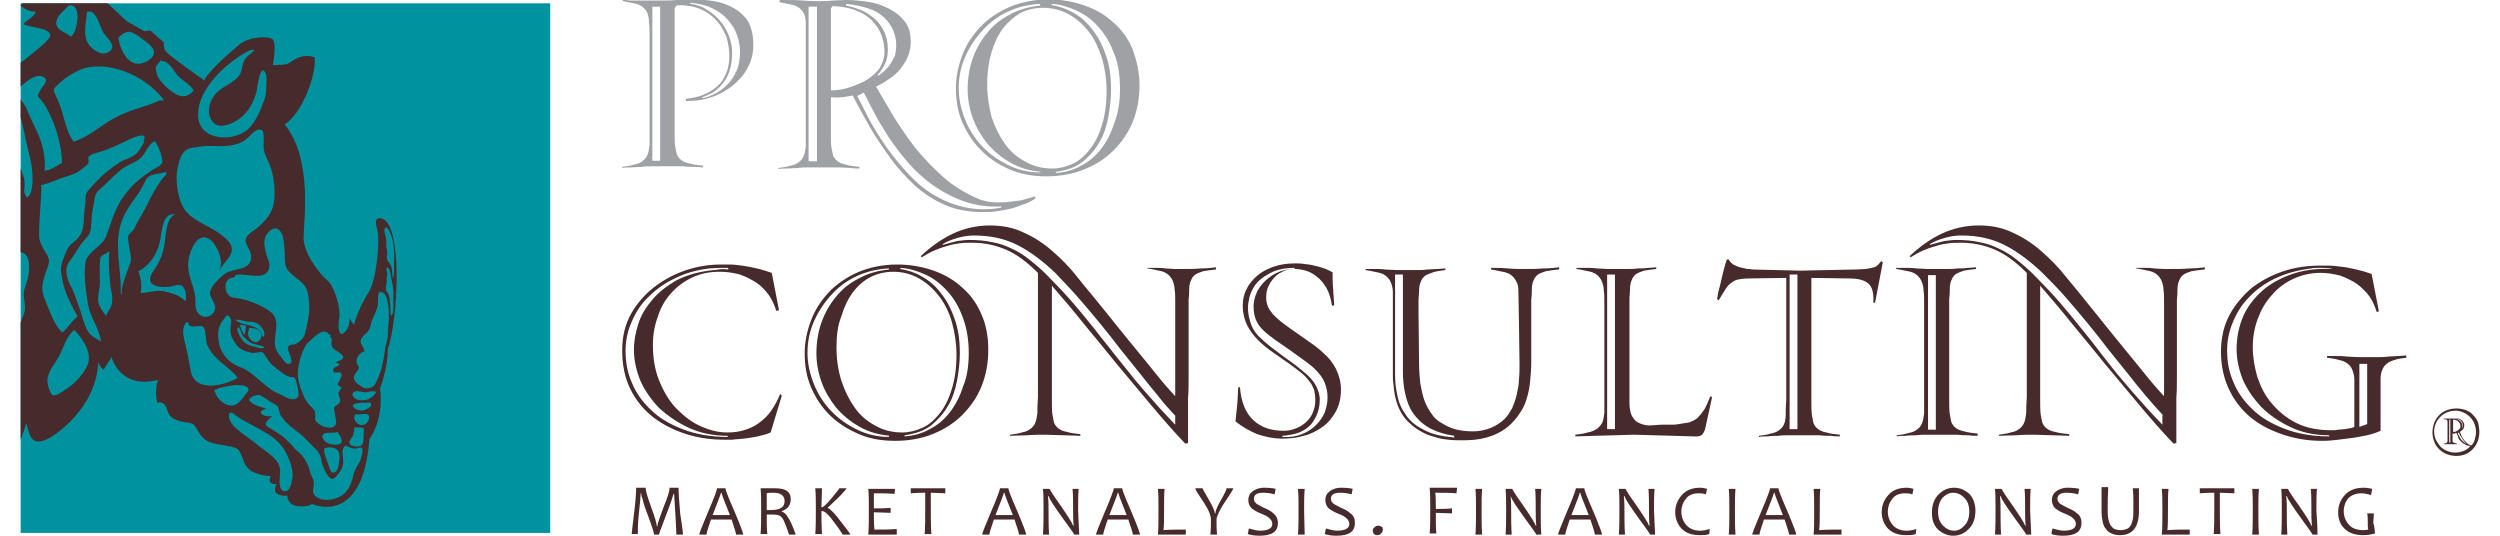
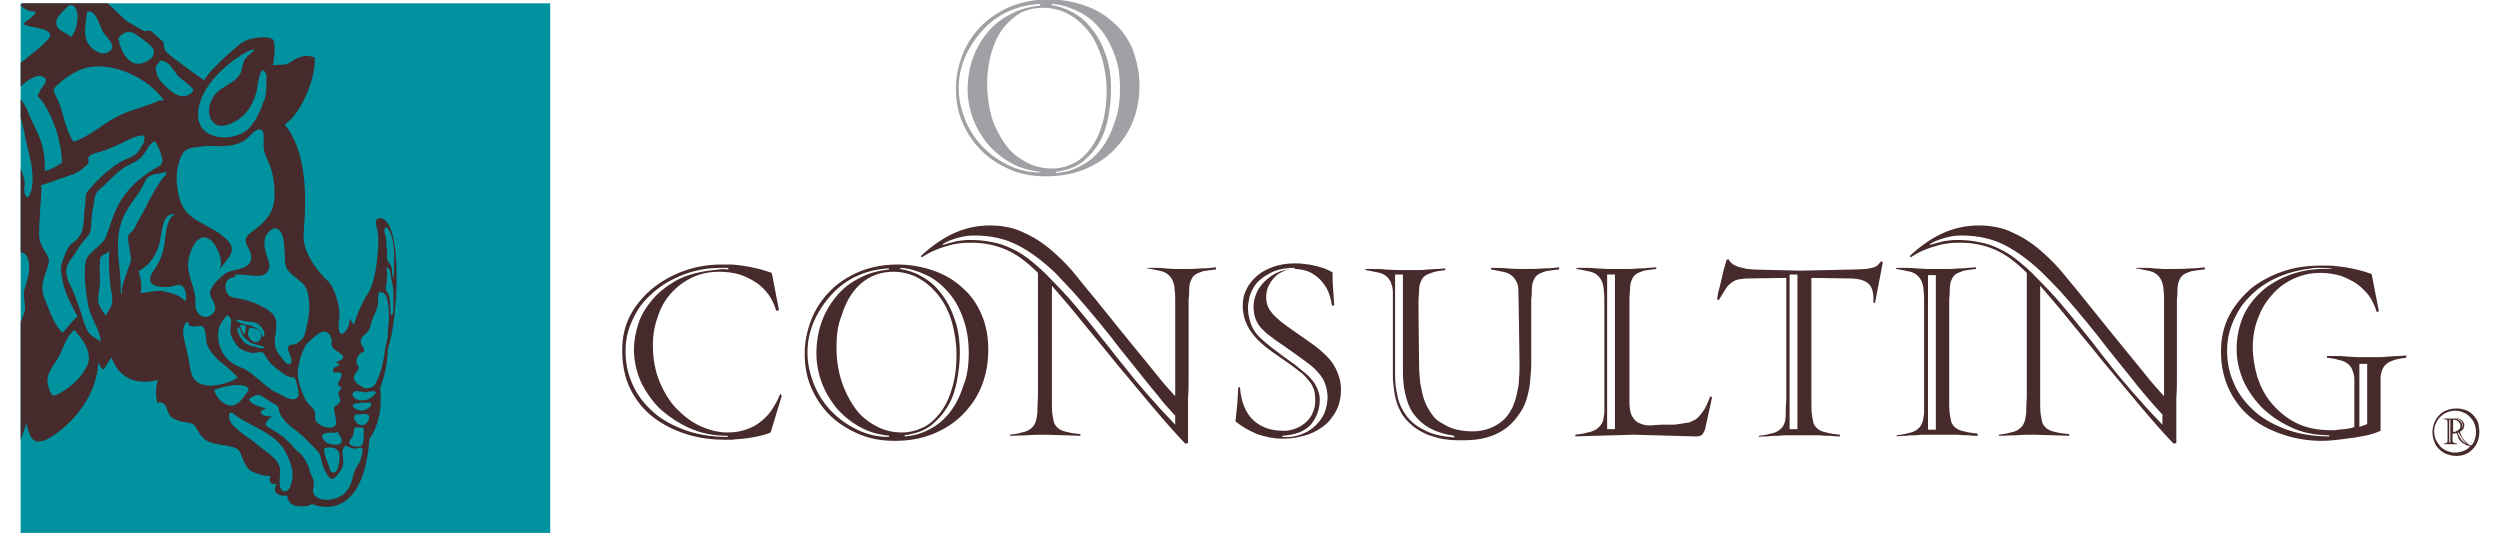
<svg xmlns="http://www.w3.org/2000/svg" width="280" height="60" id="Layer_1" viewBox="0 0 440.6 96">
  <style>
    .st0{fill:none;} .st1{fill:#F7BC60;} .st2{fill:#FFFFFF;} .st3{fill:#00929F;} .st4{fill:#472A2B;} .st5{fill:#9FA1A4;}
  </style>
  <pattern id="Polka_Dot_Pattern" width="69" height="69" x="-201.4" y="650.6" patternUnits="userSpaceOnUse" viewBox="2.1 -70.9 69 69" overflow="visible">
    <path d="M2.1-70.9h69v69h-69z" class="st0" />
    <path d="M2.1-70.9h69v69h-69z" class="st1" />
-     <path d="M61.8-71.7v.2c-.1.1-.1.1-.2.1-.1.1-.1.3-.1.4-.2.1 0 .2 0 .3v.2c0 .1 0 .3.1.4.1.2.3.4.4.5.2.1.4.6.6.6.2 0 .4-.1.5-.1.2 0 .4 0 .6-.1.2-.1.1-.3.3-.5.1-.1.3 0 .4-.1.2-.1.3-.3.4-.5v-.2c0-.1.1-.2.1-.3 0-.1-.1-.1-.1-.2v-.3c0-.2 0-.4-.1-.5-.4-.7-1.2-.9-2-.8-.2 0-.3.1-.4.2-.2.1-.1.2-.3.2-.1 0-.2.1-.2.2v.3c0 .1 0 .1 0 0m-7.7 0v.2c-.1.1-.1.1-.2.1-.1.1-.1.3-.1.4-.2.1 0 .2 0 .3v.2c0 .1 0 .3.1.4.1.2.3.4.4.5.2.1.4.6.6.6.2 0 .4-.1.5-.1.2 0 .4 0 .6-.1.2-.1.1-.3.3-.5.1-.1.3 0 .4-.1.2-.1.3-.3.4-.5v-.2c0-.1.1-.2.1-.3 0-.1-.1-.1-.1-.2v-.3c0-.2 0-.4-.1-.5-.4-.7-1.2-.9-2-.8-.2 0-.3.1-.4.2-.2.1-.1.2-.3.2-.1 0-.2.1-.2.2v.3c0 .1 0 .1 0 0m-7.7 0v.2c-.1.1-.1.1-.2.1-.1.1-.1.3-.1.4-.2.1 0 .2 0 .3v.2c0 .1 0 .3.1.4.1.2.3.4.4.5.2.1.4.6.6.6.2 0 .4-.1.5-.1.2 0 .4 0 .6-.1.2-.1.1-.3.3-.5.1-.1.3 0 .4-.1.2-.1.3-.3.4-.5v-.2c0-.1.1-.2.1-.3 0-.1-.1-.1-.1-.2v-.3c0-.2 0-.4-.1-.5-.4-.7-1.2-.9-2-.8-.2 0-.3.1-.4.2-.2.1-.1.2-.3.2-.1 0-.2.1-.2.2v.3c0 .1 0 .1 0 0m-7.6 0v.2c-.1.1-.1.1-.2.1-.1.1-.1.3-.1.4-.2.1 0 .2 0 .3v.2c0 .1 0 .3.1.4.1.2.3.4.4.5.2.1.4.6.6.6.2 0 .4-.1.5-.1.2 0 .4 0 .6-.1.2-.1.1-.3.3-.5.1-.1.3 0 .4-.1.2-.1.3-.3.4-.5v-.2c0-.1.1-.2.1-.3 0-.1-.1-.1-.1-.2v-.3c0-.2 0-.4-.1-.5-.4-.7-1.2-.9-2-.8-.2 0-.3.1-.4.2-.2.1-.1.2-.3.2-.1 0-.2.1-.2.2v.3c0 .1 0 .1 0 0m-7.7 0v.2c-.1.1-.1.1-.2.1-.1.1-.1.3-.1.4-.2.1 0 .2 0 .3v.2c0 .1 0 .3.1.4.1.2.3.4.4.5.2.1.4.6.6.6.2 0 .4-.1.5-.1.2 0 .4 0 .6-.1.2-.1.1-.3.3-.5.1-.1.3 0 .4-.1.2-.1.3-.3.4-.5v-.2c0-.1.1-.2.1-.3 0-.1-.1-.1-.1-.2v-.3c0-.2 0-.4-.1-.5-.4-.7-1.2-.9-2-.8-.2 0-.3.1-.4.2-.2.1-.1.2-.3.2-.1 0-.2.1-.2.2v.3c0 .1 0 .1 0 0m-7.7 0v.2c-.1.1-.1.1-.2.1-.1.1-.1.3-.1.4-.2.1 0 .2 0 .3v.2c0 .1 0 .3.1.4.1.2.3.4.4.5.2.1.4.6.6.6.2 0 .4-.1.5-.1.2 0 .4 0 .6-.1.2-.1.1-.3.3-.5.1-.1.3 0 .4-.1.2-.1.3-.3.4-.5v-.2c0-.1.1-.2.1-.3 0-.1-.1-.1-.1-.2v-.3c0-.2 0-.4-.1-.5-.4-.7-1.2-.9-2-.8-.2 0-.3.1-.4.2-.2.1-.1.2-.3.2-.1 0-.2.1-.2.2v.3c0 .1 0 .1 0 0m-7.6 0v.2c-.1.1-.1.1-.2.1-.1.1-.1.3-.1.4-.2.1 0 .2 0 .3v.2c0 .1 0 .3.1.4.1.2.3.4.4.5.2.1.4.6.6.6.2 0 .4-.1.5-.1.2 0 .4 0 .6-.1.2-.1.1-.3.3-.5.1-.1.3 0 .4-.1.2-.1.3-.3.4-.5v-.2c0-.1.1-.2.1-.3 0-.1-.1-.1-.1-.2v-.3c0-.2 0-.4-.1-.5-.4-.7-1.2-.9-2-.8-.2 0-.3.1-.4.2-.2.1-.1.2-.3.2-.1 0-.2.1-.2.2v.3c0 .1 0 .1 0 0m-7.7 0v.2l-.2.2c-.1.1-.1.3-.1.4-.2.1 0 .2 0 .3v.2c0 .1 0 .3.1.4.1.2.3.4.4.5.2.1.4.6.6.6.2 0 .4-.1.5-.1.2 0 .4 0 .6-.1.2-.1.1-.3.3-.5.1-.1.3 0 .4-.1.2-.1.3-.3.4-.5v-.2c0-.1.1-.2.1-.3 0-.1-.1-.1-.1-.2v-.3c0-.2 0-.4-.1-.5-.4-.7-1.2-.9-2-.8-.2 0-.3.1-.4.2-.2.1-.1.2-.3.2-.1 0-.2.1-.2.2v.2c0 .1 0 .1 0 0m-7.7 0v.2c-.1.1-.1.1-.2.1-.1.1-.1.3-.1.4-.2.1 0 .2 0 .3v.2c0 .1 0 .3.1.4.1.2.3.4.4.5.2.2.4.6.6.7.2 0 .4-.1.5-.1.2 0 .4 0 .6-.1.2-.1.1-.3.3-.5.1-.1.3 0 .4-.1.2-.1.3-.3.4-.5v-.2c0-.1.1-.2.1-.3 0-.1-.1-.1-.1-.2v-.3c0-.2 0-.4-.1-.5-.4-.7-1.2-.9-2-.8-.2 0-.3.1-.4.2-.2.1-.1.2-.3.2-.1 0-.2.1-.2.2v.2c0 .1 0 .1 0 0m69 0v.2c-.1.1-.1.1-.2.1-.1.1-.1.3-.1.4-.2.1 0 .2 0 .3v.2c0 .1 0 .3.1.4.1.2.3.4.4.5.2.1.4.6.6.6.2 0 .4-.1.5-.1.2 0 .4 0 .6-.1.2-.1.1-.3.3-.5.1-.1.3 0 .4-.1.2-.1.3-.3.4-.5v-.2c0-.1.1-.2.1-.3 0-.1-.1-.1-.1-.2v-.3c0-.2 0-.4-.1-.5-.4-.7-1.2-.9-2-.8-.2 0-.3.1-.4.2-.2.1-.1.2-.3.2-.1 0-.2.1-.2.2v.3c0 .1 0 .1 0 0" class="st2" />
+     <path d="M61.8-71.7v.2c-.1.1-.1.1-.2.1-.1.1-.1.3-.1.4-.2.1 0 .2 0 .3v.2c0 .1 0 .3.1.4.1.2.3.4.4.5.2.1.4.6.6.6.2 0 .4-.1.5-.1.2 0 .4 0 .6-.1.2-.1.1-.3.3-.5.1-.1.3 0 .4-.1.2-.1.3-.3.4-.5v-.2c0-.1.1-.2.1-.3 0-.1-.1-.1-.1-.2v-.3c0-.2 0-.4-.1-.5-.4-.7-1.2-.9-2-.8-.2 0-.3.1-.4.2-.2.1-.1.2-.3.2-.1 0-.2.1-.2.2v.3c0 .1 0 .1 0 0m-7.7 0v.2c-.1.1-.1.1-.2.1-.1.1-.1.3-.1.4-.2.1 0 .2 0 .3v.2c0 .1 0 .3.1.4.1.2.3.4.4.5.2.1.4.6.6.6.2 0 .4-.1.5-.1.2 0 .4 0 .6-.1.2-.1.1-.3.3-.5.1-.1.3 0 .4-.1.2-.1.3-.3.4-.5v-.2c0-.1.1-.2.1-.3 0-.1-.1-.1-.1-.2v-.3c0-.2 0-.4-.1-.5-.4-.7-1.2-.9-2-.8-.2 0-.3.1-.4.2-.2.1-.1.2-.3.2-.1 0-.2.1-.2.2v.3c0 .1 0 .1 0 0m-7.7 0v.2c-.1.1-.1.1-.2.1-.1.1-.1.3-.1.4-.2.1 0 .2 0 .3v.2c0 .1 0 .3.1.4.1.2.3.4.4.5.2.1.4.6.6.6.2 0 .4-.1.5-.1.2 0 .4 0 .6-.1.2-.1.1-.3.3-.5.1-.1.3 0 .4-.1.2-.1.3-.3.4-.5v-.2v-.3c0-.2 0-.4-.1-.5-.4-.7-1.2-.9-2-.8-.2 0-.3.1-.4.2-.2.1-.1.2-.3.2-.1 0-.2.1-.2.2v.3c0 .1 0 .1 0 0m-7.6 0v.2c-.1.1-.1.1-.2.1-.1.1-.1.3-.1.4-.2.1 0 .2 0 .3v.2c0 .1 0 .3.1.4.1.2.3.4.4.5.2.1.4.6.6.6.2 0 .4-.1.5-.1.2 0 .4 0 .6-.1.2-.1.1-.3.3-.5.1-.1.3 0 .4-.1.2-.1.3-.3.4-.5v-.2c0-.1.1-.2.1-.3 0-.1-.1-.1-.1-.2v-.3c0-.2 0-.4-.1-.5-.4-.7-1.2-.9-2-.8-.2 0-.3.1-.4.2-.2.1-.1.2-.3.2-.1 0-.2.1-.2.2v.3c0 .1 0 .1 0 0m-7.7 0v.2c-.1.1-.1.1-.2.1-.1.1-.1.3-.1.4-.2.1 0 .2 0 .3v.2c0 .1 0 .3.1.4.1.2.3.4.4.5.2.1.4.6.6.6.2 0 .4-.1.5-.1.2 0 .4 0 .6-.1.2-.1.1-.3.3-.5.1-.1.3 0 .4-.1.2-.1.3-.3.4-.5v-.2c0-.1.1-.2.1-.3 0-.1-.1-.1-.1-.2v-.3c0-.2 0-.4-.1-.5-.4-.7-1.2-.9-2-.8-.2 0-.3.1-.4.2-.2.1-.1.2-.3.2-.1 0-.2.1-.2.2v.3c0 .1 0 .1 0 0m-7.7 0v.2c-.1.1-.1.1-.2.1-.1.1-.1.3-.1.4-.2.1 0 .2 0 .3v.2c0 .1 0 .3.1.4.1.2.3.4.4.5.2.1.4.6.6.6.2 0 .4-.1.5-.1.2 0 .4 0 .6-.1.2-.1.1-.3.3-.5.1-.1.3 0 .4-.1.2-.1.3-.3.4-.5v-.2c0-.1.1-.2.1-.3 0-.1-.1-.1-.1-.2v-.3c0-.2 0-.4-.1-.5-.4-.7-1.2-.9-2-.8-.2 0-.3.1-.4.2-.2.1-.1.2-.3.2-.1 0-.2.1-.2.2v.3c0 .1 0 .1 0 0m-7.6 0v.2c-.1.1-.1.1-.2.1-.1.1-.1.3-.1.4-.2.1 0 .2 0 .3v.2c0 .1 0 .3.1.4.1.2.3.4.4.5.2.1.4.6.6.6.2 0 .4-.1.5-.1.2 0 .4 0 .6-.1.2-.1.1-.3.3-.5.1-.1.3 0 .4-.1.2-.1.3-.3.4-.5v-.2c0-.1.1-.2.1-.3 0-.1-.1-.1-.1-.2v-.3c0-.2 0-.4-.1-.5-.4-.7-1.2-.9-2-.8-.2 0-.3.1-.4.2-.2.1-.1.2-.3.2-.1 0-.2.1-.2.2v.3c0 .1 0 .1 0 0m-7.7 0v.2l-.2.2c-.1.1-.1.3-.1.4-.2.1 0 .2 0 .3v.2c0 .1 0 .3.1.4.1.2.3.4.4.5.2.1.4.6.6.6.2 0 .4-.1.5-.1.2 0 .4 0 .6-.1.2-.1.1-.3.3-.5.1-.1.3 0 .4-.1.2-.1.3-.3.4-.5v-.2c0-.1.1-.2.1-.3 0-.1-.1-.1-.1-.2v-.3c0-.2 0-.4-.1-.5-.4-.7-1.2-.9-2-.8-.2 0-.3.1-.4.2-.2.1-.1.2-.3.2-.1 0-.2.1-.2.2v.2c0 .1 0 .1 0 0m-7.7 0v.2c-.1.1-.1.1-.2.1-.1.1-.1.3-.1.4-.2.1 0 .2 0 .3v.2c0 .1 0 .3.1.4.1.2.3.4.4.5.2.2.4.6.6.7.2 0 .4-.1.5-.1.2 0 .4 0 .6-.1.2-.1.1-.3.3-.5.1-.1.3 0 .4-.1.2-.1.3-.3.4-.5v-.2c0-.1.1-.2.1-.3 0-.1-.1-.1-.1-.2v-.3c0-.2 0-.4-.1-.5-.4-.7-1.2-.9-2-.8-.2 0-.3.1-.4.2-.2.1-.1.2-.3.2-.1 0-.2.1-.2.2v.2c0 .1 0 .1 0 0m69 0v.2c-.1.1-.1.1-.2.1-.1.1-.1.3-.1.4-.2.1 0 .2 0 .3v.2c0 .1 0 .3.1.4.1.2.3.4.4.5.2.1.4.6.6.6.2 0 .4-.1.5-.1.2 0 .4 0 .6-.1.2-.1.1-.3.3-.5.1-.1.3 0 .4-.1.2-.1.3-.3.4-.5v-.2c0-.1.1-.2.1-.3 0-.1-.1-.1-.1-.2v-.3c0-.2 0-.4-.1-.5-.4-.7-1.2-.9-2-.8-.2 0-.3.1-.4.2-.2.1-.1.2-.3.2-.1 0-.2.1-.2.2v.3c0 .1 0 .1 0 0" class="st2" />
    <path d="M.5-71.7v.2c-.1.1-.1.1-.2.1-.1.1-.1.3-.1.4-.2.1 0 .2 0 .3v.2c0 .1 0 .3.1.4.1.2.3.4.4.5.2.2.3.6.6.7.2 0 .4-.1.5-.1.2 0 .4 0 .6-.1.2-.1.1-.3.3-.5.1-.1.3 0 .4-.1.2-.1.3-.3.4-.5v-.2c0-.1.1-.2.1-.3 0-.1-.1-.1-.1-.2v-.3c0-.2 0-.4-.1-.5-.4-.7-1.2-.9-2-.8-.2 0-.3.1-.4.2-.2.1-.1.2-.3.2-.1 0-.2.1-.2.2v.2c0 .1 0 .1 0 0M69.4-64v.2c-.1.1-.1.1-.2.1-.1.1-.1.3-.1.4-.2.1 0 .2 0 .3v.2c0 .1 0 .3.1.4.1.2.3.4.4.5.2.1.4.6.6.6.2 0 .4-.1.5-.1.2 0 .4 0 .6-.1.2-.1.1-.3.3-.5.1-.1.3 0 .4-.1.2-.1.3-.3.4-.5v-.2c0-.1.1-.2.1-.3 0-.1-.1-.1-.1-.2v-.3c0-.2 0-.4-.1-.5-.4-.7-1.2-.9-2-.8-.2 0-.3.1-.4.2-.2.1-.1.2-.3.2-.1 0-.2.1-.2.2v.3m-7.6 0v.2c-.1.1-.1.1-.2.1-.1.1-.1.3-.1.4-.2.1 0 .2 0 .3v.2c0 .1 0 .3.1.4.1.2.3.4.4.5.2.1.4.6.6.6.2 0 .4-.1.5-.1.2 0 .4 0 .6-.1.2-.1.1-.3.3-.5.1-.1.3 0 .4-.1.2-.1.3-.3.4-.5v-.2c0-.1.1-.2.1-.3 0-.1-.1-.1-.1-.2v-.3c0-.2 0-.4-.1-.5-.4-.7-1.2-.9-2-.8-.2 0-.3.1-.4.2-.2.1-.1.2-.3.2-.1 0-.2.1-.2.2v.3m-7.7 0v.2c-.1.1-.1.1-.2.1-.1.1-.1.3-.1.4-.2.1 0 .2 0 .3v.2c0 .1 0 .3.1.4.1.2.3.4.4.5.2.1.4.6.6.6.2 0 .4-.1.5-.1.2 0 .4 0 .6-.1.2-.1.1-.3.3-.5.1-.1.3 0 .4-.1.2-.1.3-.3.4-.5v-.2c0-.1.1-.2.1-.3 0-.1-.1-.1-.1-.2v-.3c0-.2 0-.4-.1-.5-.4-.7-1.2-.9-2-.8-.2 0-.3.1-.4.2-.2.1-.1.2-.3.2-.1 0-.2.1-.2.2v.3m-7.6 0v.2c-.1.1-.1.1-.2.1-.1.1-.1.3-.1.4-.2.1 0 .2 0 .3v.2c0 .1 0 .3.1.4.1.2.3.4.4.5.2.1.4.6.6.6.2 0 .4-.1.5-.1.2 0 .4 0 .6-.1.2-.1.1-.3.3-.5.1-.1.3 0 .4-.1.2-.1.3-.3.4-.5v-.2c0-.1.1-.2.1-.3 0-.1-.1-.1-.1-.2v-.3c0-.2 0-.4-.1-.5-.4-.7-1.2-.9-2-.8-.2 0-.3.1-.4.2-.2.1-.1.2-.3.2-.1 0-.2.1-.2.2v.3m-7.7 0v.2c-.1.1-.1.1-.2.1-.1.1-.1.3-.1.4-.2.1 0 .2 0 .3v.2c0 .1 0 .3.1.4.1.2.3.4.4.5.2.1.4.6.6.6.2 0 .4-.1.5-.1.2 0 .4 0 .6-.1.2-.1.1-.3.3-.5.1-.1.3 0 .4-.1.2-.1.3-.3.4-.5v-.2c0-.1.1-.2.1-.3 0-.1-.1-.1-.1-.2v-.3c0-.2 0-.4-.1-.5-.4-.7-1.2-.9-2-.8-.2 0-.3.1-.4.2-.2.1-.1.2-.3.2-.1 0-.2.1-.2.2v.3m-7.7 0v.2c-.1.1-.1.1-.2.1-.1.1-.1.3-.1.4-.2.1 0 .2 0 .3v.2c0 .1 0 .3.1.4.1.2.3.4.4.5.2.1.4.6.6.6.2 0 .4-.1.5-.1.2 0 .4 0 .6-.1.2-.1.1-.3.3-.5.1-.1.3 0 .4-.1.2-.1.3-.3.4-.5v-.2c0-.1.1-.2.1-.3 0-.1-.1-.1-.1-.2v-.3c0-.2 0-.4-.1-.5-.4-.7-1.2-.9-2-.8-.2 0-.3.1-.4.2-.2.1-.1.2-.3.2-.1 0-.2.1-.2.2v.3m-7.6 0v.2c-.1.1-.1.1-.2.1-.1.1-.1.3-.1.4-.2.1 0 .2 0 .3v.2c0 .1 0 .3.1.4.1.2.3.4.4.5.2.1.4.6.6.6.2 0 .4-.1.5-.1.2 0 .4 0 .6-.1.2-.1.1-.3.3-.5.1-.1.3 0 .4-.1.2-.1.3-.3.4-.5v-.2c0-.1.1-.2.1-.3 0-.1-.1-.1-.1-.2v-.3c0-.2 0-.4-.1-.5-.4-.7-1.2-.9-2-.8-.2 0-.3.1-.4.2-.2.1-.1.2-.3.2-.1 0-.2.1-.2.2v.3m-7.7 0v.2c-.1.1-.1.1-.2.1-.1.1-.1.3-.1.4-.2.1 0 .2 0 .3v.2c0 .1 0 .3.1.4.1.2.3.4.4.5.2.1.4.6.6.6.2 0 .4-.1.5-.1.2 0 .4 0 .6-.1.2-.1.1-.3.3-.5.1-.1.3 0 .4-.1.2-.1.3-.3.4-.5v-.2c0-.1.1-.2.1-.3 0-.1-.1-.1-.1-.2v-.3c0-.2 0-.4-.1-.5-.4-.7-1.2-.9-2-.8-.2 0-.3.1-.4.2-.2.1-.1.2-.3.2-.1 0-.2.1-.2.2v.3m-7.6 0v.2c-.1.1-.2.1-.2.1-.1.1-.1.3-.1.4-.2.1 0 .2 0 .3v.2c0 .1 0 .3.1.4 0 .2.2.4.3.5.2.1.4.6.6.6.2 0 .4-.1.5-.1.2 0 .4 0 .6-.1.2-.1.1-.3.3-.5.1-.1.3 0 .4-.1.2-.1.3-.3.4-.5v-.2c0-.1.1-.2.1-.3 0-.1-.1-.1-.1-.2v-.3c0-.2 0-.4-.1-.5-.4-.7-1.2-.9-2-.8-.2 0-.3.1-.4.2-.2.1-.1.2-.3.2-.1 0-.2.1-.2.2.1.3.1.2.1.3-.1 0-.1 0 0 0M.5-64v.2c-.1.1-.1.1-.2.1-.1.1-.1.3-.1.4-.2.1 0 .2 0 .3v.2c0 .1 0 .3.1.4.1.2.3.4.4.5.2.1.4.6.6.6.2 0 .4-.1.5-.1.2 0 .4 0 .6-.1.2-.1.1-.3.3-.5.1 0 .3.1.4 0 .2-.1.3-.3.4-.5v-.2c0-.1.1-.2.1-.3 0-.1-.1-.1-.1-.2v-.3c0-.2 0-.4-.1-.5-.4-.7-1.2-.9-2-.8-.2 0-.3.1-.4.2-.2.1-.1.2-.3.2-.1 0-.2.1-.2.2v.2m68.9 7.7v.2c-.1.1-.1.1-.2.1-.1.1-.1.3-.1.4-.2.1 0 .2 0 .3v.2c0 .1 0 .3.1.4.1.2.3.4.4.5.2.1.4.6.6.6.2 0 .4-.1.5-.1.2 0 .4 0 .6-.1.2-.1.1-.3.3-.5.1-.1.3 0 .4-.1.2-.1.3-.3.4-.5v-.2c0-.1.1-.2.1-.3 0-.1-.1-.1-.1-.2v-.3c0-.2 0-.4-.1-.5-.4-.7-1.2-.9-2-.8-.2 0-.3.1-.4.2-.2.1-.1.2-.3.2-.1 0-.2.1-.2.2v.3m-7.6 0v.2c-.1.1-.1.1-.2.1-.1.1-.1.3-.1.4-.2.1 0 .2 0 .3v.2c0 .1 0 .3.1.4.1.2.3.4.4.5.2.1.4.6.6.6.2 0 .4-.1.5-.1.2 0 .4 0 .6-.1.2-.1.1-.3.3-.5.1-.1.3 0 .4-.1.2-.1.3-.3.4-.5v-.2c0-.1.1-.2.1-.3 0-.1-.1-.1-.1-.2v-.3c0-.2 0-.4-.1-.5-.4-.7-1.2-.9-2-.8-.2 0-.3.1-.4.2-.2.1-.1.2-.3.2-.1 0-.2.1-.2.2v.3m-7.7 0v.2c-.1 0-.1 0-.2.1s-.1.3-.1.4c-.2.1 0 .2 0 .3v.2c0 .1 0 .3.1.4.1.2.3.4.4.5.2.1.4.6.6.6.2 0 .4-.1.5-.1.2 0 .4 0 .6-.1.2-.1.1-.3.3-.5.1-.1.3 0 .4-.1.2-.1.3-.3.4-.5v-.2c0-.1.1-.2.1-.3 0-.1-.1-.1-.1-.2v-.3c0-.2 0-.4-.1-.5-.4-.7-1.2-.9-2-.8-.2 0-.3.1-.4.2-.2.1-.1.2-.3.2-.1 0-.2.1-.2.2v.3m-7.6 0v.2c-.1.1-.1.1-.2.1-.1.1-.1.3-.1.4-.2.1 0 .2 0 .3v.2c0 .1 0 .3.1.4.1.2.3.4.4.5.2.1.4.6.6.6.2 0 .4-.1.5-.1.2 0 .4 0 .6-.1.2-.1.1-.3.3-.5.1-.1.3 0 .4-.1.2-.1.3-.3.4-.5v-.2c0-.1.1-.2.1-.3 0-.1-.1-.1-.1-.2v-.3c0-.2 0-.4-.1-.5-.4-.7-1.2-.9-2-.8-.2 0-.3.1-.4.2-.2.1-.1.2-.3.2-.1 0-.2.1-.2.2v.3m-7.7 0v.2c-.1.1-.1.1-.2.1-.1.1-.1.3-.1.4-.2.1 0 .2 0 .3v.2c0 .1 0 .3.1.4.1.2.3.4.4.5.2.1.4.6.6.6.2 0 .4-.1.5-.1.2 0 .4 0 .6-.1.2-.1.1-.3.3-.5.1-.1.3 0 .4-.1.2-.1.3-.3.4-.5v-.2c0-.1.1-.2.1-.3 0-.1-.1-.1-.1-.2v-.3c0-.2 0-.4-.1-.5-.4-.7-1.2-.9-2-.8-.2 0-.3.1-.4.2-.2.1-.1.2-.3.2-.1 0-.2.1-.2.2v.3m-7.7 0v.2c-.1.1-.1.1-.2.1-.1.1-.1.3-.1.4-.2.1 0 .2 0 .3v.2c0 .1 0 .3.1.4.1.2.3.4.4.5.2.1.4.6.6.6.2 0 .4-.1.5-.1.2 0 .4 0 .6-.1.2-.1.1-.3.3-.5.1-.1.3 0 .4-.1.2-.1.3-.3.4-.5v-.2c0-.1.1-.2.1-.3 0-.1-.1-.1-.1-.2v-.3c0-.2 0-.4-.1-.5-.4-.7-1.2-.9-2-.8-.2 0-.3.1-.4.2-.2.1-.1.2-.3.2-.1 0-.2.1-.2.2v.3m-7.6 0v.2c-.1.1-.1.1-.2.1-.1.1-.1.3-.1.4-.2.1 0 .2 0 .3v.2c0 .1 0 .3.1.4.1.2.3.4.4.5.2.1.4.6.6.6.2 0 .4-.1.5-.1.2 0 .4 0 .6-.1.2-.1.1-.3.3-.5.1-.1.3 0 .4-.1.2-.1.3-.3.4-.5v-.2c0-.1.1-.2.1-.3 0-.1-.1-.1-.1-.2v-.3c0-.2 0-.4-.1-.5-.4-.7-1.2-.9-2-.8-.2 0-.3.1-.4.2-.2.1-.1.2-.3.2-.1 0-.2.1-.2.2v.3m-7.7 0v.2c-.1.1-.1.1-.2.1-.1.1-.1.3-.1.4-.2.1 0 .2 0 .3v.2c0 .1 0 .3.1.4.1.2.3.4.4.5.2.1.4.6.6.6.2 0 .4-.1.5-.1.2 0 .4 0 .6-.1.2-.1.1-.3.3-.5.1-.1.3 0 .4-.1.2-.1.3-.3.4-.5v-.2c0-.1.1-.2.1-.3 0-.1-.1-.1-.1-.2v-.3c0-.2 0-.4-.1-.5-.4-.7-1.2-.9-2-.8-.2 0-.3.1-.4.2-.2.1-.1.2-.3.2-.1 0-.2.1-.2.2v.3m-7.6 0v.2c-.1 0-.2 0-.2.1-.1.1-.1.3-.1.4-.2.1 0 .2 0 .3v.2c0 .1 0 .3.1.4.1.2.3.4.4.5.2.1.4.6.6.6.2 0 .4-.1.5-.1.2 0 .4 0 .6-.1.2-.1.1-.3.3-.5.1-.1.3 0 .4-.1.2-.1.3-.3.4-.5v-.2c0-.1.1-.2.1-.3 0-.1-.1-.1-.1-.2v-.3c0-.2 0-.4-.1-.5-.4-.7-1.2-.9-2-.8-.2 0-.3.1-.4.2-.2.1-.1.2-.3.2-.1 0-.2.1-.2.2v.3c-.1 0-.1 0 0 0m-7.7 0v.2c-.1.1-.1.1-.2.1-.1.1-.1.3-.1.4-.2.1 0 .2 0 .3v.2c0 .1 0 .3.1.4.1.2.3.4.4.5.2.1.4.6.6.6.2 0 .4-.1.5-.1.2 0 .4 0 .6-.1.2-.1.1-.3.3-.5.1-.1.3 0 .4-.1.2-.1.3-.3.4-.5v-.2c0-.1.1-.2.1-.3 0-.1-.1-.1-.1-.2v-.3c0-.2 0-.4-.1-.5-.4-.7-1.2-.9-2-.8-.2 0-.3.1-.4.2-.2.1-.1.2-.3.2-.1 0-.2.1-.2.2v.3m68.9 7.6v.2c-.1.1-.1.1-.2.1-.1.1-.1.3-.1.4-.2.1 0 .2 0 .3v.2c0 .1 0 .3.1.4.1.2.3.4.4.5.2.1.4.6.6.6.2 0 .4-.1.5-.1.2 0 .4 0 .6-.1.2-.1.1-.3.3-.5.1-.1.3 0 .4-.1.2-.1.3-.3.4-.5v-.2c0-.1.1-.2.1-.3 0-.1-.1-.1-.1-.2v-.3c0-.2 0-.4-.1-.5-.4-.7-1.2-.9-2-.8-.2 0-.3.1-.4.2-.2.1-.1.2-.3.2-.1 0-.2.1-.2.2v.3m-7.6 0v.2c-.1.1-.1.1-.2.1-.1.1-.1.3-.1.4-.2.1 0 .2 0 .3v.2c0 .1 0 .3.1.4.1.2.3.4.4.5.2.1.4.6.6.6.2 0 .4-.1.5-.1.2 0 .4 0 .6-.1.2-.1.1-.3.3-.5.1-.1.3 0 .4-.1.2-.1.3-.3.4-.5v-.2c0-.1.1-.2.1-.3 0-.1-.1-.1-.1-.2v-.3c0-.2 0-.4-.1-.5-.4-.7-1.2-.9-2-.8-.2 0-.3.1-.4.2-.2.1-.1.2-.3.2-.1 0-.2.1-.2.2v.3m-7.7 0v.2c-.1.1-.1.1-.2.1-.1.1-.1.3-.1.4-.2.1 0 .2 0 .3v.2c0 .1 0 .3.1.4.1.2.3.4.4.5.2.1.4.6.6.6.2 0 .4-.1.5-.1.2 0 .4 0 .6-.1.2-.1.1-.3.3-.5.1-.1.3 0 .4-.1.2-.1.3-.3.4-.5v-.2c0-.1.1-.2.1-.3 0-.1-.1-.1-.1-.2v-.3c0-.2 0-.4-.1-.5-.4-.7-1.2-.9-2-.8-.2 0-.3.1-.4.2-.2.1-.1.2-.3.2-.1 0-.2.1-.2.2v.3m-7.6 0v.2c-.1.1-.1.1-.2.1-.1.1-.1.3-.1.4-.2.1 0 .2 0 .3v.2c0 .1 0 .3.1.4.1.2.3.4.4.5.2.1.4.6.6.6.2 0 .4-.1.5-.1.2 0 .4 0 .6-.1.2-.1.1-.3.3-.5.1-.1.3 0 .4-.1.2-.1.3-.3.4-.5v-.2c0-.1.1-.2.1-.3 0-.1-.1-.1-.1-.2v-.3c0-.2 0-.4-.1-.5-.4-.7-1.2-.9-2-.8-.2 0-.3.1-.4.2-.2.1-.1.2-.3.2-.1 0-.2.1-.2.2v.3m-7.7 0v.2c-.1.1-.1.1-.2.1-.1.1-.1.3-.1.4-.2.1 0 .2 0 .3v.2c0 .1 0 .3.1.4.1.2.3.4.4.5.2.1.4.6.6.6.2 0 .4-.1.5-.1.2 0 .4 0 .6-.1.2-.1.1-.3.3-.5.1-.1.3 0 .4-.1.2-.1.3-.3.4-.5v-.2c0-.1.1-.2.1-.3 0-.1-.1-.1-.1-.2v-.3c0-.2 0-.4-.1-.5-.4-.7-1.2-.9-2-.8-.2 0-.3.1-.4.2-.2.1-.1.2-.3.2-.1 0-.2.1-.2.2v.3m-7.7 0v.2c-.1.1-.1.1-.2.1-.1.1-.1.3-.1.4-.2.1 0 .2 0 .3v.2c0 .1 0 .3.1.4.1.2.3.4.4.5.2.1.4.6.6.6.2 0 .4-.1.5-.1.2 0 .4 0 .6-.1.2-.1.1-.3.3-.5.1-.1.3 0 .4-.1.2-.1.3-.3.4-.5v-.2c0-.1.1-.2.1-.3 0-.1-.1-.1-.1-.2v-.3c0-.2 0-.4-.1-.5-.4-.7-1.2-.9-2-.8-.2 0-.3.1-.4.2-.2.1-.1.2-.3.2-.1 0-.2.1-.2.2v.3m-7.6 0v.2c-.1.1-.1.1-.2.1-.1.1-.1.3-.1.4-.2.1 0 .2 0 .3v.2c0 .1 0 .3.1.4.1.2.3.4.4.5.2.1.4.6.6.6.2 0 .4-.1.5-.1.2 0 .4 0 .6-.1.2-.1.1-.3.3-.5.1-.1.3 0 .4-.1.2-.1.3-.3.4-.5v-.2c0-.1.1-.2.1-.3 0-.1-.1-.1-.1-.2v-.3c0-.2 0-.4-.1-.5-.4-.7-1.2-.9-2-.8-.2 0-.3.1-.4.2-.2.1-.1.2-.3.2-.1 0-.2.1-.2.2v.3m-7.7 0v.2c-.1.1-.1.1-.2.1-.1.1-.1.3-.1.4-.2.1 0 .2 0 .3v.2c0 .1 0 .3.1.4.1.2.3.4.4.5.2.1.4.6.6.6.2 0 .4-.1.5-.1.2 0 .4 0 .6-.1.2-.1.1-.3.3-.5.1-.1.3 0 .4-.1.2-.1.3-.3.4-.5v-.2c0-.1.1-.2.1-.3 0-.1-.1-.1-.1-.2v-.3c0-.2 0-.4-.1-.5-.4-.7-1.2-.9-2-.8-.2 0-.3.1-.4.2-.2.1-.1.2-.3.2-.1 0-.2.1-.2.2v.3m-7.6 0v.2c-.1.1-.2.1-.2.1-.1.1-.1.3-.1.4-.2.1 0 .2 0 .3v.2c0 .1 0 .3.1.4.1.2.3.4.4.5.1.2.3.6.5.6s.4-.1.5-.1c.2 0 .4 0 .6-.1.2-.1.1-.3.3-.5.1-.1.3 0 .4-.1.2-.1.3-.3.4-.5v-.2c0-.1.1-.2.1-.3 0-.1-.1-.1-.1-.2v-.3c0-.2 0-.4-.1-.5-.4-.7-1.2-.9-2-.8-.2 0-.3.1-.4.2-.2.1-.1.2-.3.2-.1 0-.2.1-.2.2.1.3.1.2.1.3-.1 0-.1 0 0 0m-7.7 0v.2c-.1.1-.1.1-.2.1-.1.1-.1.3-.1.4-.2.1 0 .2 0 .3v.2c0 .1 0 .3.1.4.1.2.3.4.4.5.2.2.3.6.6.6.2 0 .4-.1.5-.1.2 0 .4 0 .6-.1.2-.1.1-.3.3-.5.1-.1.3 0 .4-.1.2-.1.3-.3.4-.5v-.2c0-.1.1-.2.1-.3 0-.1-.1-.1-.1-.2v-.3c0-.2 0-.4-.1-.5-.4-.7-1.2-.9-2-.8-.2 0-.3.1-.4.2-.2.1-.1.2-.3.2-.1 0-.2.1-.2.2v.3M69.4-41v.2c-.1.1-.1.1-.2.1-.1.1-.1.3-.1.4-.2.1 0 .2 0 .3v.2c0 .1 0 .3.1.4.1.2.3.4.4.5.2.1.4.6.6.6.2 0 .4-.1.5-.1.2 0 .4 0 .6-.1.2-.1.1-.3.3-.5.1-.1.3 0 .4-.1.2-.1.3-.3.4-.5v-.2c0-.1.1-.2.1-.3 0-.1-.1-.1-.1-.2v-.3c0-.2 0-.4-.1-.5-.4-.7-1.2-.9-2-.8-.2 0-.3.1-.4.2-.2.1-.1.2-.3.2-.1 0-.2.1-.2.2v.3m-7.6 0v.2c-.1.1-.1.1-.2.1-.1.1-.1.3-.1.4-.2.1 0 .2 0 .3v.2c0 .1 0 .3.1.4.1.2.3.4.4.5.2.1.4.6.6.6.2 0 .4-.1.5-.1.2 0 .4 0 .6-.1.2-.1.1-.3.3-.5.1-.1.3 0 .4-.1.2-.1.3-.3.4-.5v-.2c0-.1.1-.2.1-.3 0-.1-.1-.1-.1-.2v-.3c0-.2 0-.4-.1-.5-.4-.7-1.2-.9-2-.8-.2 0-.3.1-.4.2-.2.1-.1.2-.3.2-.1 0-.2.1-.2.2v.3m-7.7 0v.2c-.1.1-.1.1-.2.1-.1.1-.1.3-.1.4-.2.1 0 .2 0 .3v.2c0 .1 0 .3.1.4.1.2.3.4.4.5.2.1.4.6.6.6.2 0 .4-.1.5-.1.2 0 .4 0 .6-.1.2-.1.1-.3.3-.5.1-.1.3 0 .4-.1.2-.1.3-.3.4-.5v-.2c0-.1.1-.2.1-.3 0-.1-.1-.1-.1-.2v-.3c0-.2 0-.4-.1-.5-.4-.7-1.2-.9-2-.8-.2 0-.3.1-.4.2-.2.1-.1.2-.3.2-.1 0-.2.1-.2.2v.3m-7.6 0v.2c-.1.1-.1.1-.2.1-.1.1-.1.3-.1.4-.2.1 0 .2 0 .3v.2c0 .1 0 .3.1.4.1.2.3.4.4.5.2.1.4.6.6.6.2 0 .4-.1.5-.1.2 0 .4 0 .6-.1.2-.1.1-.3.3-.5.1-.1.3 0 .4-.1.2-.1.3-.3.4-.5v-.2c0-.1.1-.2.1-.3 0-.1-.1-.1-.1-.2v-.3c0-.2 0-.4-.1-.5-.4-.7-1.2-.9-2-.8-.2 0-.3.1-.4.2-.2.1-.1.2-.3.2-.1 0-.2.1-.2.2v.3m-7.7 0v.2c-.1.1-.1.1-.2.1-.1.1-.1.3-.1.4-.2.1 0 .2 0 .3v.2c0 .1 0 .3.1.4.1.2.3.4.4.5.2.1.4.6.6.6.2 0 .4-.1.5-.1.2 0 .4 0 .6-.1.2-.1.1-.3.3-.5.1-.1.3 0 .4-.1.2-.1.3-.3.4-.5v-.2c0-.1.1-.2.1-.3 0-.1-.1-.1-.1-.2v-.3c0-.2 0-.4-.1-.5-.4-.7-1.2-.9-2-.8-.2 0-.3.1-.4.2-.2.1-.1.2-.3.2-.1 0-.2.1-.2.2v.3m-7.7 0v.2c-.1.1-.1.1-.2.1-.1.1-.1.3-.1.4-.2.1 0 .2 0 .3v.2c0 .1 0 .3.1.4.1.2.3.4.4.5.2.1.4.6.6.6.2 0 .4-.1.5-.1.2 0 .4 0 .6-.1.2-.1.1-.3.3-.5.1-.1.3 0 .4-.1.2-.1.3-.3.4-.5v-.2c0-.1.1-.2.1-.3 0-.1-.1-.1-.1-.2v-.3c0-.2 0-.4-.1-.5-.4-.7-1.2-.9-2-.8-.2 0-.3.1-.4.2-.2.1-.1.2-.3.2-.1 0-.2.1-.2.2v.3m-7.6 0v.2c-.1.1-.1.1-.2.1-.1.1-.1.3-.1.4-.2.1 0 .2 0 .3v.2c0 .1 0 .3.1.4.1.2.3.4.4.5.2.1.4.6.6.6.2 0 .4-.1.5-.1.2 0 .4 0 .6-.1.2-.1.1-.3.3-.5.1-.1.3 0 .4-.1.2-.1.3-.3.4-.5v-.2c0-.1.1-.2.1-.3 0-.1-.1-.1-.1-.2v-.3c0-.2 0-.4-.1-.5-.4-.7-1.2-.9-2-.8-.2 0-.3.1-.4.2-.2.1-.1.2-.3.2-.1 0-.2.1-.2.2v.3m-7.7 0v.2c-.1.1-.1.1-.2.1-.1.1-.1.3-.1.4-.2.1 0 .2 0 .3v.2c0 .1 0 .3.1.4.1.2.3.4.4.5.2.1.4.6.6.6.2 0 .4-.1.5-.1.2 0 .4 0 .6-.1.2-.1.1-.3.3-.5.1-.1.3 0 .4-.1.2-.1.3-.3.4-.5v-.2c0-.1.1-.2.1-.3 0-.1-.1-.1-.1-.2v-.3c0-.2 0-.4-.1-.5-.4-.7-1.2-.9-2-.8-.2 0-.3.1-.4.2-.2.1-.1.2-.3.2-.1 0-.2.1-.2.2v.3m-7.6 0v.2c-.1 0-.2 0-.2.1-.1.1-.1.3-.1.4-.2.1 0 .2 0 .3v.2c0 .1 0 .3.1.4.1.2.3.4.4.5.2.1.4.6.6.6.2 0 .4-.1.5-.1.2 0 .4 0 .6-.1.2-.1.1-.3.3-.5.1-.1.3 0 .4-.1.2-.1.3-.3.4-.5v-.2c0-.1.1-.2.1-.3 0-.1-.1-.1-.1-.2v-.3c0-.2 0-.4-.1-.5-.4-.7-1.2-.9-2-.8-.2 0-.3.1-.4.2-.2.1-.1.2-.3.2-.1 0-.2.1-.2.2v.3c-.1 0-.1 0 0 0M.5-41v.2c-.1.1-.1.1-.2.1-.1.1-.1.3-.1.4-.2.1 0 .2 0 .3v.2c0 .1 0 .3.1.4.1.2.3.4.4.5.2.1.4.6.6.6.2 0 .4-.1.5-.1.2 0 .4 0 .6-.1.2-.1.1-.3.3-.5h.4c.2-.1.3-.3.4-.5v-.2c0-.1.1-.2.1-.3 0-.1-.1-.1-.1-.2v-.3c0-.2 0-.4-.1-.5-.4-.7-1.2-.9-2-.8-.2 0-.3.1-.4.2-.2.1-.1.2-.3.2-.1 0-.2.1-.2.2v.2m68.9 7.6v.2c-.1.1-.1.1-.2.1-.1.1-.1.3-.1.4-.2.1 0 .2 0 .3v.2c0 .1 0 .3.1.4.1.2.3.4.4.5.2.1.4.6.6.6.2 0 .4-.1.5-.1.2 0 .4 0 .6-.1.2-.1.1-.3.3-.5.1-.1.3 0 .4-.1.2-.1.3-.3.4-.5v-.2c0-.1.1-.2.1-.3 0-.1-.1-.1-.1-.2v-.3c0-.2 0-.4-.1-.5-.4-.7-1.2-.9-2-.8-.2 0-.3.1-.4.2-.2.1-.1.2-.3.2-.1 0-.2.1-.2.2v.3m-7.6 0v.2c-.1.1-.1.1-.2.1-.1.1-.1.3-.1.4-.2.1 0 .2 0 .3v.2c0 .1 0 .3.1.4.1.2.3.4.4.5.2.1.4.6.6.6.2 0 .4-.1.5-.1.2 0 .4 0 .6-.1.2-.1.1-.3.3-.5.1-.1.3 0 .4-.1.2-.1.3-.3.4-.5v-.2c0-.1.1-.2.1-.3 0-.1-.1-.1-.1-.2v-.3c0-.2 0-.4-.1-.5-.4-.7-1.2-.9-2-.8-.2 0-.3.1-.4.2-.2.1-.1.2-.3.2-.1 0-.2.1-.2.2v.3m-7.7 0v.2c-.1.1-.1.1-.2.1-.1.1-.1.3-.1.4-.2.1 0 .2 0 .3v.2c0 .1 0 .3.1.4.1.2.3.4.4.5.2.1.4.6.6.6.2 0 .4-.1.5-.1.2 0 .4 0 .6-.1.2-.1.1-.3.3-.5.1-.1.3 0 .4-.1.2-.1.3-.3.4-.5v-.2c0-.1.1-.2.1-.3 0-.1-.1-.1-.1-.2v-.3c0-.2 0-.4-.1-.5-.4-.7-1.2-.9-2-.8-.2 0-.3.1-.4.2-.2.1-.1.2-.3.2-.1 0-.2.1-.2.2v.3m-7.6 0v.2c-.1.1-.1.1-.2.1-.1.1-.1.3-.1.4-.2.1 0 .2 0 .3v.2c0 .1 0 .3.1.4.1.2.3.4.4.5.2.1.4.6.6.6.2 0 .4-.1.5-.1.2 0 .4 0 .6-.1.2-.1.1-.3.3-.5.1-.1.3 0 .4-.1.2-.1.3-.3.4-.5v-.2c0-.1.1-.2.1-.3 0-.1-.1-.1-.1-.2v-.3c0-.2 0-.4-.1-.5-.4-.7-1.2-.9-2-.8-.2 0-.3.1-.4.2-.2.1-.1.2-.3.2-.1 0-.2.1-.2.2v.3m-7.7 0v.2c-.1.1-.1.1-.2.1-.1.1-.1.3-.1.4-.2.1 0 .2 0 .3v.2c0 .1 0 .3.1.4.1.2.3.4.4.5.2.1.4.6.6.6.2 0 .4-.1.5-.1.2 0 .4 0 .6-.1.2-.1.1-.3.3-.5.1-.1.3 0 .4-.1.2-.1.3-.3.4-.5v-.2c0-.1.1-.2.1-.3 0-.1-.1-.1-.1-.2v-.3c0-.2 0-.4-.1-.5-.4-.7-1.2-.9-2-.8-.2 0-.3.1-.4.2-.2.1-.1.2-.3.2-.1 0-.2.1-.2.2v.3m-7.7 0v.2c-.1.1-.1.1-.2.1-.1.1-.1.3-.1.4-.2.1 0 .2 0 .3v.2c0 .1 0 .3.1.4.1.2.3.4.4.5.2.1.4.6.6.6.2 0 .4-.1.5-.1.2 0 .4 0 .6-.1.2-.1.1-.3.3-.5.1-.1.3 0 .4-.1.2-.1.3-.3.4-.5v-.2c0-.1.1-.2.1-.3 0-.1-.1-.1-.1-.2v-.3c0-.2 0-.4-.1-.5-.4-.7-1.2-.9-2-.8-.2 0-.3.1-.4.2-.2.1-.1.2-.3.2-.1 0-.2.1-.2.2v.3m-7.6 0v.2c-.1.1-.1.1-.2.1-.1.1-.1.3-.1.4-.2.1 0 .2 0 .3v.2c0 .1 0 .3.1.4.1.2.3.4.4.5.2.1.4.6.6.6.2 0 .4-.1.5-.1.2 0 .4 0 .6-.1.2-.1.1-.3.3-.5.1-.1.3 0 .4-.1.2-.1.3-.3.4-.5v-.2c0-.1.1-.2.1-.3 0-.1-.1-.1-.1-.2v-.3c0-.2 0-.4-.1-.5-.4-.7-1.2-.9-2-.8-.2 0-.3.1-.4.2-.2.1-.1.2-.3.2-.1 0-.2.1-.2.2v.3m-7.7 0v.2c-.1.1-.1.1-.2.1-.1.1-.1.3-.1.4-.2.1 0 .2 0 .3v.2c0 .1 0 .3.1.4.1.2.3.4.4.5.2.1.4.6.6.6.2 0 .4-.1.5-.1.2 0 .4 0 .6-.1.2-.1.1-.3.3-.5.1-.1.3 0 .4-.1.2-.1.3-.3.4-.5v-.2c0-.1.1-.2.1-.3 0-.1-.1-.1-.1-.2v-.3c0-.2 0-.4-.1-.5-.4-.7-1.2-.9-2-.8-.2 0-.3.1-.4.2-.2.1-.1.2-.3.2-.1 0-.2.1-.2.2v.3m-7.6 0v.2c-.1.1-.2.1-.2.1-.1.1-.1.3-.1.4-.2.1 0 .2 0 .3v.2c0 .1 0 .3.1.4.1.2.3.4.4.5.2.1.4.6.6.6.2 0 .4-.1.5-.1.2 0 .4 0 .6-.1.2-.1.1-.3.3-.5.1-.1.3 0 .4-.1.2-.1.3-.3.4-.5v-.2c0-.1.1-.2.1-.3 0-.1-.1-.1-.1-.2v-.3c0-.2 0-.4-.1-.5-.4-.7-1.2-.9-2-.8-.2 0-.3.1-.4.2-.2.1-.1.2-.3.2-.1 0-.2.1-.2.2v.3c-.1 0-.1 0 0 0m-7.7 0v.2c-.1.1-.1.1-.2.1-.1.1-.1.3-.1.4-.2.1 0 .2 0 .3v.2c0 .1 0 .3.1.4.1.2.3.4.4.5.2.1.4.6.6.6.2 0 .4-.1.5-.1.2 0 .4 0 .6-.1.2-.1.1-.3.3-.5.1-.1.3 0 .4-.1.2-.1.3-.3.4-.5v-.2c0-.1.1-.2.1-.3 0-.1-.1-.1-.1-.2v-.3c0-.2 0-.4-.1-.5-.4-.7-1.2-.9-2-.8-.2 0-.3.1-.4.2-.2.1-.1.2-.3.2-.1 0-.2.1-.2.2v.3m68.9 7.7v.2c-.1.1-.1.1-.2.1-.1.1-.1.3-.1.4-.2.1 0 .2 0 .3v.2c0 .1 0 .3.1.4.1.2.3.4.4.5.2.1.4.6.6.6.2 0 .4-.1.5-.1.2 0 .4 0 .6-.1.2-.1.1-.3.3-.5.1-.1.3 0 .4-.1.2-.1.3-.3.4-.5v-.2c0-.1.1-.2.1-.3 0-.1-.1-.1-.1-.2v-.3c0-.2 0-.4-.1-.5-.4-.7-1.2-.9-2-.8-.2 0-.3.1-.4.2-.2.1-.1.2-.3.2-.1 0-.2.1-.2.2v.3m-7.6 0v.2c-.1.1-.1.1-.2.1-.1.1-.1.3-.1.4-.2.1 0 .2 0 .3v.2c0 .1 0 .3.1.4.1.2.3.4.4.5.2.1.4.6.6.6.2 0 .4-.1.5-.1.2 0 .4 0 .6-.1.2-.1.1-.3.3-.5.1-.1.3 0 .4-.1.2-.1.3-.3.4-.5v-.2c0-.1.1-.2.1-.3 0-.1-.1-.1-.1-.2v-.3c0-.2 0-.4-.1-.5-.4-.7-1.2-.9-2-.8-.2 0-.3.1-.4.2-.2.1-.1.2-.3.2-.1 0-.2.1-.2.2v.3m-7.7 0v.2c-.1.1-.1.1-.2.1-.1.1-.1.3-.1.4-.2.1 0 .2 0 .3v.2c0 .1 0 .3.1.4.1.2.3.4.4.5.2.1.4.6.6.6.2 0 .4-.1.5-.1.2 0 .4 0 .6-.1.2-.1.1-.3.3-.5.1-.1.3 0 .4-.1.2-.1.3-.3.4-.5v-.2c0-.1.1-.2.1-.3 0-.1-.1-.1-.1-.2v-.3c0-.2 0-.4-.1-.5-.4-.7-1.2-.9-2-.8-.2 0-.3.1-.4.2-.2.1-.1.2-.3.2-.1 0-.2.1-.2.2v.3m-7.6 0v.2c-.1.1-.1.1-.2.1-.1.1-.1.3-.1.4-.2.1 0 .2 0 .3v.2c0 .1 0 .3.1.4.1.2.3.4.4.5.2.1.4.6.6.6.2 0 .4-.1.5-.1.2 0 .4 0 .6-.1.2-.1.1-.3.3-.5.1-.1.3 0 .4-.1.2-.1.3-.3.4-.5v-.2c0-.1.1-.2.1-.3 0-.1-.1-.1-.1-.2v-.3c0-.2 0-.4-.1-.5-.4-.7-1.2-.9-2-.8-.2 0-.3.1-.4.2-.2.1-.1.2-.3.2-.1 0-.2.1-.2.2v.3m-7.7 0v.2c-.1.1-.1.1-.2.1-.1.1-.1.3-.1.4-.2.1 0 .2 0 .3v.2c0 .1 0 .3.1.4.1.2.3.4.4.5.2.1.4.6.6.6.2 0 .4-.1.5-.1.2 0 .4 0 .6-.1.2-.1.1-.3.3-.5.1-.1.3 0 .4-.1.2-.1.3-.3.4-.5v-.2c0-.1.1-.2.1-.3 0-.1-.1-.1-.1-.2v-.3c0-.2 0-.4-.1-.5-.4-.7-1.2-.9-2-.8-.2 0-.3.1-.4.2-.2.1-.1.2-.3.2-.1 0-.2.1-.2.2v.3m-7.7 0v.2c-.1.1-.1.1-.2.1-.1.1-.1.3-.1.4-.2.1 0 .2 0 .3v.2c0 .1 0 .3.1.4.1.2.3.4.4.5.2.1.4.6.6.6.2 0 .4-.1.5-.1.2 0 .4 0 .6-.1.2-.1.1-.3.3-.5.1-.1.3 0 .4-.1.2-.1.3-.3.4-.5v-.2c0-.1.1-.2.1-.3 0-.1-.1-.1-.1-.2v-.3c0-.2 0-.4-.1-.5-.4-.7-1.2-.9-2-.8-.2 0-.3.1-.4.2-.2.1-.1.2-.3.2-.1 0-.2.1-.2.2v.3m-7.6 0v.2c-.1.1-.1.1-.2.1-.1.1-.1.3-.1.4-.2.1 0 .2 0 .3v.2c0 .1 0 .3.1.4.1.2.3.4.4.5.2.1.4.6.6.6.2 0 .4-.1.5-.1.2 0 .4 0 .6-.1.2-.1.1-.3.3-.5.1-.1.3 0 .4-.1.2-.1.3-.3.4-.5v-.2c0-.1.1-.2.1-.3 0-.1-.1-.1-.1-.2v-.3c0-.2 0-.4-.1-.5-.4-.7-1.2-.9-2-.8-.2 0-.3.1-.4.2-.2.1-.1.2-.3.2-.1 0-.2.1-.2.2v.3m-7.7 0v.2c-.1.1-.1.1-.2.1-.1.1-.1.3-.1.4-.2.1 0 .2 0 .3v.2c0 .1 0 .3.1.4.1.2.3.4.4.5.2.1.4.6.6.6.2 0 .4-.1.5-.1.2 0 .4 0 .6-.1.2-.1.1-.3.3-.5.1-.1.3 0 .4-.1.2-.1.3-.3.4-.5v-.2c0-.1.1-.2.1-.3 0-.1-.1-.1-.1-.2v-.3c0-.2 0-.4-.1-.5-.4-.7-1.2-.9-2-.8-.2 0-.3.1-.4.2-.2.1-.1.2-.3.2-.1 0-.2.1-.2.2v.3m-7.6 0v.2c-.1.1-.2 0-.2.1-.1.1-.1.3-.1.4-.2.1 0 .2 0 .3v.2c0 .1 0 .3.1.4 0 .1.2.3.3.5.2.1.4.6.6.6.2 0 .4-.1.5-.1.2 0 .4 0 .6-.1.2-.1.1-.3.3-.5.1-.1.3 0 .4-.1.2-.1.3-.3.4-.5v-.2c0-.1.1-.2.1-.3 0-.1-.1-.1-.1-.2v-.3c0-.2 0-.4-.1-.5-.4-.7-1.2-.9-2-.8-.2 0-.3.1-.4.2-.2.1-.1.2-.3.2-.1 0-.2.1-.2.2.1.2.1.2.1.3-.1 0-.1 0 0 0m-7.7 0v.2c-.1.1-.1.1-.2.1-.1.1-.1.3-.1.4-.2.1 0 .2 0 .3v.2c0 .1 0 .3.1.4.1.2.3.4.4.5.2.1.3.5.6.6.2 0 .4-.1.5-.1.2 0 .4 0 .6-.1.2-.1.1-.3.3-.5.1-.1.3 0 .4-.1.2-.1.3-.3.4-.5v-.2c0-.1.1-.2.1-.3 0-.1-.1-.1-.1-.2v-.3c0-.2 0-.4-.1-.5-.4-.7-1.2-.9-2-.8-.2 0-.3.1-.4.2-.2.1-.1.2-.3.2-.1 0-.2.1-.2.2v.3m68.9 7.6v.2c-.1.1-.1.1-.2.1-.1.1-.1.3-.1.4-.2.1 0 .2 0 .3v.2c0 .1 0 .3.1.4.1.2.3.4.4.5.2.1.4.6.6.6.2 0 .4-.1.5-.1.2 0 .4 0 .6-.1.2-.1.1-.3.3-.5.1-.1.3 0 .4-.1.2-.1.3-.3.4-.5v-.2c0-.1.1-.2.1-.3 0-.1-.1-.1-.1-.2v-.3c0-.2 0-.4-.1-.5-.4-.7-1.2-.9-2-.8-.2 0-.3.1-.4.2-.2.1-.1.2-.3.2-.1 0-.2.1-.2.2v.3c0 .1 0 0 0 0m-7.6 0v.2c-.1.1-.1.1-.2.1-.1.1-.1.3-.1.4-.2.1 0 .2 0 .3v.2c0 .1 0 .3.1.4.1.2.3.4.4.5.2.1.4.6.6.6.2 0 .4-.1.5-.1.2 0 .4 0 .6-.1.2-.1.1-.3.3-.5.1-.1.3 0 .4-.1.2-.1.3-.3.4-.5v-.2c0-.1.1-.2.1-.3 0-.1-.1-.1-.1-.2v-.3c0-.2 0-.4-.1-.5-.4-.7-1.2-.9-2-.8-.2 0-.3.1-.4.2-.2.1-.1.2-.3.2-.1 0-.2.1-.2.2v.3c0 .1 0 0 0 0m-7.7 0v.2c-.1.1-.1.1-.2.1-.1.1-.1.3-.1.4-.2.1 0 .2 0 .3v.2c0 .1 0 .3.1.4.1.2.3.4.4.5.2.1.4.6.6.6.2 0 .4-.1.5-.1.2 0 .4 0 .6-.1.2-.1.1-.3.3-.5.1-.1.3 0 .4-.1.2-.1.3-.3.4-.5v-.2c0-.1.1-.2.1-.3 0-.1-.1-.1-.1-.2v-.3c0-.2 0-.4-.1-.5-.4-.7-1.2-.9-2-.8-.2 0-.3.1-.4.2-.2.1-.1.2-.3.2-.1 0-.2.1-.2.2v.3c0 .1 0 0 0 0m-7.6 0v.2c-.1.1-.1.1-.2.1-.1.1-.1.3-.1.4-.2.1 0 .2 0 .3v.2c0 .1 0 .3.1.4.1.2.3.4.4.5.2.1.4.6.6.6.2 0 .4-.1.5-.1.2 0 .4 0 .6-.1.2-.1.1-.3.3-.5.1-.1.3 0 .4-.1.2-.1.3-.3.4-.5v-.2c0-.1.1-.2.1-.3 0-.1-.1-.1-.1-.2v-.3c0-.2 0-.4-.1-.5-.4-.7-1.2-.9-2-.8-.2 0-.3.1-.4.2-.2.1-.1.2-.3.2-.1 0-.2.1-.2.2v.3c0 .1 0 0 0 0m-7.7 0v.2c-.1.1-.1.1-.2.1-.1.1-.1.3-.1.4-.2.1 0 .2 0 .3v.2c0 .1 0 .3.1.4.1.2.3.4.4.5.2.1.4.6.6.6.2 0 .4-.1.5-.1.2 0 .4 0 .6-.1.2-.1.1-.3.3-.5.1-.1.3 0 .4-.1.2-.1.3-.3.4-.5v-.2c0-.1.1-.2.1-.3 0-.1-.1-.1-.1-.2v-.3c0-.2 0-.4-.1-.5-.4-.7-1.2-.9-2-.8-.2 0-.3.1-.4.2-.2.1-.1.2-.3.2-.1 0-.2.1-.2.2v.3c0 .1 0 0 0 0m-7.7 0v.2c-.1.1-.1.1-.2.1-.1.1-.1.3-.1.4-.2.1 0 .2 0 .3v.2c0 .1 0 .3.1.4.1.2.3.4.4.5.2.1.4.6.6.6.2 0 .4-.1.5-.1.2 0 .4 0 .6-.1.2-.1.1-.3.3-.5.1-.1.3 0 .4-.1.2-.1.3-.3.4-.5v-.2c0-.1.1-.2.1-.3 0-.1-.1-.1-.1-.2v-.3c0-.2 0-.4-.1-.5-.4-.7-1.2-.9-2-.8-.2 0-.3.1-.4.2-.2.1-.1.2-.3.2-.1 0-.2.1-.2.2v.3c0 .1 0 0 0 0m-7.6 0v.2c-.1.1-.1.1-.2.1-.1.1-.1.3-.1.4-.2.1 0 .2 0 .3v.2c0 .1 0 .3.1.4.1.2.3.4.4.5.2.1.4.6.6.6.2 0 .4-.1.5-.1.2 0 .4 0 .6-.1.2-.1.1-.3.3-.5.1-.1.3 0 .4-.1.2-.1.3-.3.4-.5v-.2c0-.1.1-.2.1-.3 0-.1-.1-.1-.1-.2v-.3c0-.2 0-.4-.1-.5-.4-.7-1.2-.9-2-.8-.2 0-.3.1-.4.2-.2.1-.1.2-.3.2-.1 0-.2.1-.2.2v.3c0 .1 0 0 0 0m-7.7 0v.2c-.1.1-.1.1-.2.1-.1.1-.1.3-.1.4-.2.1 0 .2 0 .3v.2c0 .1 0 .3.1.4.1.2.3.4.4.5.2.1.4.6.6.6.2 0 .4-.1.5-.1.2 0 .4 0 .6-.1.2-.1.1-.3.3-.5.1-.1.3 0 .4-.1.2-.1.3-.3.4-.5v-.2c0-.1.1-.2.1-.3 0-.1-.1-.1-.1-.2v-.3c0-.2 0-.4-.1-.5-.4-.7-1.2-.9-2-.8-.2 0-.3.1-.4.2-.2.1-.1.2-.3.2-.1 0-.2.1-.2.2v.3c0 .1 0 0 0 0m-7.6 0v.2c-.1.1-.2.1-.2.1-.1.1-.1.3-.1.4-.2.1 0 .2 0 .3v.2c0 .1 0 .3.1.4 0 .2.2.4.3.5.2.1.4.6.6.6.2 0 .4-.1.5-.1.2 0 .4 0 .6-.1.2-.1.1-.3.3-.5.1-.1.3 0 .4-.1.2-.1.3-.3.4-.5v-.2c0-.1.1-.2.1-.3 0-.1-.1-.1-.1-.2v-.3c0-.2 0-.4-.1-.5-.4-.7-1.2-.9-2-.8-.2 0-.3.1-.4.2-.2.1-.1.2-.3.2-.1 0-.2.1-.2.2.1.3.1.2.1.3-.1.1-.1 0 0 0m-7.7 0v.2c-.1.1-.1.1-.2.1-.1.1-.1.3-.1.4-.2.1 0 .2 0 .3v.2c0 .1 0 .3.1.4.1.2.3.4.4.5.2.1.4.6.6.6.2 0 .4-.1.5-.1.2 0 .4 0 .6-.1.2-.1.1-.3.3-.5.1 0 .3.1.4.1.2-.1.3-.3.4-.5v-.2c0-.1.1-.2.1-.3 0-.1-.1-.1-.1-.2v-.3c0-.2 0-.4-.1-.5-.4-.7-1.2-.9-2-.8-.2 0-.3.1-.4.2-.2.1-.1.2-.3.2-.1 0-.2.1-.2.2v.1c0 .1 0 0 0 0m68.9 7.7v.2c-.1.1-.1.1-.2.1-.1.1-.1.3-.1.4-.2.1 0 .2 0 .3v.2c0 .1 0 .3.1.4.1.2.3.4.4.5.2.1.4.6.6.6.2 0 .4-.1.5-.1.2 0 .4 0 .6-.1.2-.1.1-.3.3-.5.1-.1.3 0 .4-.1.2-.1.3-.3.4-.5v-.2c0-.1.1-.2.1-.3 0-.1-.1-.1-.1-.2v-.3c0-.2 0-.4-.1-.5-.4-.7-1.2-.9-2-.8-.2 0-.3.1-.4.2-.2.1-.1.2-.3.2-.1 0-.2.1-.2.2v.3m-7.6 0v.2c-.1.1-.1.1-.2.1-.1.1-.1.3-.1.4-.2.1 0 .2 0 .3v.2c0 .1 0 .3.1.4.1.2.3.4.4.5.2.1.4.6.6.6.2 0 .4-.1.5-.1.2 0 .4 0 .6-.1.2-.1.1-.3.3-.4.1-.1.3 0 .4-.1.2-.1.3-.3.4-.5v-.2c0-.1.1-.2.1-.3 0-.1-.1-.1-.1-.2v-.3c0-.2 0-.4-.1-.5-.4-.7-1.2-.9-2-.8-.2 0-.3.1-.4.2-.2.1-.1.2-.3.2-.1 0-.2.1-.2.2v.2m-7.7 0v.2c-.1.1-.1.1-.2.1-.1.1-.1.3-.1.4-.2.1 0 .2 0 .3v.2c0 .1 0 .3.1.4.1.2.3.4.4.5.2.1.4.6.6.6.2 0 .4-.1.5-.1.2 0 .4 0 .6-.1.2-.1.1-.3.3-.5.1-.1.3 0 .4-.1.2-.1.3-.3.4-.5v-.2c0-.1.1-.2.1-.3 0-.1-.1-.1-.1-.2v-.3c0-.2 0-.4-.1-.5-.4-.7-1.2-.9-2-.8-.2 0-.3.1-.4.2-.2.1-.1.2-.3.2-.1 0-.2.1-.2.2v.3m-7.6 0v.2c-.1.1-.1.1-.2.1-.1.1-.1.3-.1.4-.2.1 0 .2 0 .3v.2c0 .1 0 .3.1.4.1.2.3.4.4.5.2.1.4.6.6.6.2 0 .4-.1.5-.1.2 0 .4 0 .6-.1.2-.1.1-.3.3-.5.1-.1.3 0 .4-.1.2-.1.3-.3.4-.5v-.2c0-.1.1-.2.1-.3 0-.1-.1-.1-.1-.2v-.3c0-.2 0-.4-.1-.5-.4-.7-1.2-.9-2-.8-.2 0-.3.1-.4.2-.2.1-.1.2-.3.2-.1 0-.2.1-.2.2v.3m-7.7 0v.2c-.1.1-.1.1-.2.1-.1.1-.1.3-.1.4-.2.1 0 .2 0 .3v.2c0 .1 0 .3.1.4.1.2.3.4.4.5.2.1.4.6.6.6.2 0 .4-.1.5-.1.2 0 .4 0 .6-.1.2-.1.1-.3.3-.4.1-.1.3 0 .4-.1.2-.1.3-.3.4-.5v-.2c0-.1.1-.2.1-.3 0-.1-.1-.1-.1-.2v-.3c0-.2 0-.4-.1-.5-.4-.7-1.2-.9-2-.8-.2 0-.3.1-.4.2-.2.1-.1.2-.3.2-.1 0-.2.1-.2.2v.2m-7.7 0v.2c-.1.1-.1.1-.2.1-.1.1-.1.3-.1.4-.2.1 0 .2 0 .3v.2c0 .1 0 .3.1.4.1.2.3.4.4.5.2.1.4.6.6.6.2 0 .4-.1.5-.1.2 0 .4 0 .6-.1.2-.1.1-.3.3-.5.1-.1.3 0 .4-.1.2-.1.3-.3.4-.5v-.2c0-.1.1-.2.1-.3 0-.1-.1-.1-.1-.2v-.3c0-.2 0-.4-.1-.5-.4-.7-1.2-.9-2-.8-.2 0-.3.1-.4.2-.2.1-.1.2-.3.2-.1 0-.2.1-.2.2v.3m-7.6 0v.2c-.1.1-.1.1-.2.1-.1.1-.1.3-.1.4-.2.1 0 .2 0 .3v.2c0 .1 0 .3.1.4.1.2.3.4.4.5.2.1.4.6.6.6.2 0 .4-.1.5-.1.2 0 .4 0 .6-.1.2-.1.1-.3.3-.5.1-.1.3 0 .4-.1.2-.1.3-.3.4-.5v-.2c0-.1.1-.2.1-.3 0-.1-.1-.1-.1-.2v-.3c0-.2 0-.4-.1-.5-.4-.7-1.2-.9-2-.8-.2 0-.3.1-.4.2-.2.1-.1.2-.3.2-.1 0-.2.1-.2.2v.3m-7.7 0v.2c-.1.1-.1.1-.2.1-.1.1-.1.3-.1.4-.2.1 0 .2 0 .3v.2c0 .1 0 .3.1.4.1.2.3.4.4.5.2.1.4.6.6.6.2 0 .4-.1.5-.1.2 0 .4 0 .6-.1.2-.1.1-.3.3-.4.1-.1.3 0 .4-.1.2-.1.3-.3.4-.5v-.2c0-.1.1-.2.1-.3 0-.1-.1-.1-.1-.2v-.3c0-.2 0-.4-.1-.5-.4-.7-1.2-.9-2-.8-.2 0-.3.1-.4.2-.2.1-.1.2-.3.2-.1 0-.2.1-.2.2v.2m-7.6 0v.2c-.1.1-.2 0-.2.1-.1.1-.1.3-.1.3-.2.1 0 .2 0 .3v.2c0 .1 0 .3.1.4 0 .2.2.4.3.6.2.1.4.6.6.6.2 0 .4-.1.5-.1.2 0 .4 0 .6-.1.2-.1.1-.3.3-.5.1-.1.3 0 .4-.1.2-.1.3-.3.4-.5v-.2c0-.1.1-.2.1-.3 0-.1-.1-.1-.1-.2v-.3c0-.2 0-.4-.1-.5-.4-.7-1.2-.9-2-.8-.2 0-.3.1-.4.2-.2.1-.1.2-.3.2-.1 0-.2.1-.2.2.1.2.1.2.1.3-.1 0-.1 0 0 0m-7.7 0v.2c-.1.1-.1.1-.2.1 0 .1-.1.3-.1.3-.2.1 0 .2 0 .3v.2c0 .1 0 .3.1.4.1.2.3.4.4.5.2.2.3.6.6.7.2 0 .4-.1.5-.1.2 0 .4 0 .6-.1.2-.1.1-.3.3-.4.1-.1.3 0 .4-.1.2-.1.3-.3.4-.5v-.2c0-.1.1-.2.1-.3 0-.1-.1-.1-.1-.2v-.3c0-.2 0-.4-.1-.5-.4-.7-1.2-.9-2-.8-.2 0-.3.1-.4.2-.2.1-.1.2-.3.2-.1 0-.2.1-.2.2v.2M69.4-2.8v.2c-.1.1-.1.1-.2.1-.1.1-.1.3-.1.4-.2.1 0 .2 0 .3v.2c0 .1 0 .3.1.4.1.2.3.4.4.5.2.2.4.6.6.7.2 0 .4-.1.5-.1.2 0 .4 0 .6-.1.2-.1.1-.3.3-.5.1-.1.3 0 .4-.1.2-.1.3-.3.4-.5v-.2c0-.1.1-.2.1-.3 0-.1-.1-.1-.1-.2v-.3c0-.2 0-.4-.1-.5-.4-.7-1.2-.9-2-.8-.2 0-.3.1-.4.2-.2.1-.1.2-.3.2-.1 0-.2.1-.2.2v.2c0 .1 0 0 0 0m-7.6 0v.2c-.1.1-.1.1-.2.1-.1.1-.1.3-.1.4-.2.1 0 .2 0 .3v.2c0 .1 0 .3.1.4 0 .2.2.4.4.5.2.1.4.6.6.6.2 0 .4-.1.5-.1.2 0 .4 0 .6-.1.2-.1.1-.3.3-.5.1-.1.3 0 .4-.1.2-.1.3-.3.4-.5v-.2c0-.1.1-.2.1-.3 0-.1-.1-.1-.1-.2v-.3c0-.2 0-.4-.1-.5-.4-.7-1.2-.9-2-.8-.2 0-.3.1-.4.2-.2.1-.1.2-.3.2-.1 0-.2.1-.2.2v.3c0 .1 0 0 0 0m-7.7 0v.2c-.1.1-.1.1-.2.1-.1.1-.1.3-.1.4-.2.1 0 .2 0 .3v.2c0 .1 0 .3.1.4.1.2.2.4.4.5.2.1.4.6.6.6.2 0 .4-.1.5-.1.2 0 .4 0 .6-.1.2-.1.1-.3.3-.5.1-.1.3 0 .4-.1.2.1.3-.1.4-.3v-.2c0-.1.1-.2.1-.3 0-.1-.1-.1-.1-.2v-.3c0-.2 0-.4-.1-.5-.4-.7-1.2-.9-2-.8-.2 0-.3.1-.4.2-.2.1-.1.2-.3.2-.1 0-.2.1-.2.2v.1c0 .1 0 0 0 0m-7.6 0v.2c-.1.1-.1.1-.2.1-.1.1-.1.3-.1.4-.2.1 0 .2 0 .3v.2c0 .1 0 .3.1.4.1.2.3.4.4.5.1.2.3.6.5.7.2 0 .4-.1.5-.1.2 0 .4 0 .6-.1.2-.1.1-.3.3-.5.1-.1.3 0 .4-.1.2-.1.3-.3.4-.5v-.2c0-.1.1-.2.1-.3 0-.1-.1-.1-.1-.2v-.3c0-.2 0-.4-.1-.5-.4-.7-1.2-.9-2-.8-.2 0-.3.1-.4.2-.2.1-.1.2-.3.2-.1 0-.2.1-.2.2.1.2.1.1.1.2m-7.7 0v.2c-.1.1-.1.1-.2.1-.1.1-.1.3-.1.4-.2.1 0 .2 0 .3v.2c0 .1 0 .3.1.4 0 .2.2.4.4.5.2.1.4.6.6.6.2 0 .4-.1.5-.1.2 0 .4 0 .6-.1.2-.1.1-.3.3-.5.1-.1.3 0 .4-.1.2-.1.3-.3.4-.5v-.2c0-.1.1-.2.1-.3 0-.1-.1-.1-.1-.2v-.3c0-.2 0-.4-.1-.5-.4-.7-1.2-.9-2-.8-.2 0-.3.1-.4.2-.2.1-.1.2-.3.2-.1 0-.2.1-.2.2v.3c0 .1 0 0 0 0m-7.7 0v.2c-.1.1-.1.1-.2.1-.1.1-.1.3-.1.4-.2.1 0 .2 0 .3v.2c0 .1 0 .3.1.4.1.2.2.4.4.5.2.1.4.6.6.6.2 0 .4-.1.5-.1.2 0 .4 0 .6-.1.2-.1.1-.3.3-.5.1-.1.3 0 .4-.1.2-.1.3-.3.4-.5v-.2c0-.1.1-.2.1-.3 0-.1-.1-.1-.1-.2v-.3c0-.2 0-.4-.1-.5-.4-.7-1.2-.9-2-.8-.2 0-.3.1-.4.2-.2.1-.1.2-.3.2-.1 0-.2.1-.2.2v.3c0 .1 0 0 0 0m-7.6 0v.2c-.1.1-.1.1-.2.1-.1.1-.1.3-.1.4-.2.1 0 .2 0 .3v.2c0 .1 0 .3.1.4.1.2.3.4.4.5.1.2.3.6.6.7.2 0 .4-.1.5-.1.2 0 .4 0 .6-.1.2-.1.1-.3.3-.5.1-.1.3 0 .4-.1.2-.1.3-.3.4-.5v-.2c0-.1.1-.2.1-.3 0-.1-.1-.1-.1-.2v-.3c0-.2 0-.4-.1-.5-.4-.7-1.2-.9-2-.8-.2 0-.3.1-.4.2-.2.1-.1.2-.3.2-.1 0-.2.1-.2.2v.2c0 .1 0 0 0 0m-7.7 0v.2c-.1.1-.1.1-.2.1-.1.1-.1.3-.1.4-.2.1 0 .2 0 .3v.2c0 .1 0 .3.1.4.1.2.2.4.4.5.2.1.4.6.6.6.2 0 .4-.1.5-.1.2 0 .4 0 .6-.1.2-.1.1-.3.3-.5.1-.1.3 0 .4-.1.2-.1.3-.3.4-.5v-.2c0-.1.1-.2.1-.3 0-.1-.1-.1-.1-.2v-.3c0-.2 0-.4-.1-.5-.4-.7-1.2-.9-2-.8-.2 0-.3.1-.4.2-.2.1-.1.2-.3.2-.1 0-.2.1-.2.2v.3c0 .1 0 0 0 0m-7.6 0v.2c-.1.1-.2.1-.2.1-.1.1-.1.3-.1.4-.2.1 0 .2 0 .3v.2c0 .1 0 .3.1.4 0 .2.2.4.3.5.2.2.4.6.6.7.2 0 .4-.1.5-.1.2 0 .4 0 .6-.1.2-.1.1-.3.3-.5.1-.1.3 0 .4-.1.2-.1.3-.3.4-.5v-.2c0-.1.1-.2.1-.3 0-.1-.1-.1-.1-.2v-.3c0-.2 0-.4-.1-.5-.4-.7-1.2-.9-2-.8 0 .1-.2.2-.3.2-.2.1-.1.2-.3.3-.1 0-.2.1-.2.2v.1c-.1.1-.1 0 0 0m-7.7 0v.2c-.1.1-.1.1-.2.1 0 .1-.1.3-.1.4-.2.1 0 .2 0 .3v.2c0 .1 0 .3.1.4 0 .2.2.4.4.5.2.2.3.6.6.7.2 0 .4-.1.5-.1.2 0 .4 0 .6-.1.2-.1.1-.3.3-.5.1-.1.3 0 .4-.1.2 0 .3-.2.4-.4v-.2c0-.1.1-.2.1-.3 0-.1-.1-.1-.1-.2v-.3c0-.2 0-.4-.1-.5-.4-.7-1.2-.9-2-.8-.1 0-.2.1-.4.1-.1.1-.1.2-.3.3-.1 0-.2.1-.2.2v.1c0 .1 0 0 0 0" class="st2" />
  </pattern>
  <g id="CONSULTING_5_">
    <path d="M0 .6h94.9v94.9H0z" class="st3" />
    <path d="M64.3 39.1c-1.1.2-.5 1.2-.3 2.6.3 1.3-.1 8.3-1.7 10.8-1.6 2.5-2.5 5.2-2.5 5.6 0 .4-.9-1.1-.9-1.1s.3 1.3-.8 2.5-1.3-1-1-2.5c.3-1.6-.8-5.6-2.1-6.7-1.3-1.1-4.3-4.8-4.3-7.7 0-2.9 1.7-14.1-3.4-20.3 3.1-1.9 5.7-8.8 5.4-12-2.3-.9-3.8.6-4.8 1.1-.7.3-2.1.2-2.7.3 0 0 .7-3.8 0-4.6-.6-.7-4.1-.6-5.9.8-1.7 1.4-5.6 4.8-6.4 6.5 0 0-6.3-4.4-6.9-5.2-.5-.8-.3-1.6-.4-1.7-.1 0-2.2-1.9-2.3-2-.1-.1-1.1.1-1.1.1L19 3.8 15.6.6H.3C.2.7.1.8 0 1c.8.7 1.7 1.1 2.7 1.1-.3 1-1.4 1.3-2.2 2.2 1 .7 4.7.6 4.8 2 .1.8-3 3.1-3.6 3.6C.9 10.6.4 11 0 11.2v4.3c1.1-1 2.8-2.3 3.9-1.8 1.4.6.1 1.6-.4 2.5-.7 1.4-.5.8.4 2 2 2.8 3.5 7.5 3.5 11-.9.5-2.2 1.4-3.1 1.4.2-2.7-.4-5.1-1.6-7.5-.6-1.2-1.1-2.3-1.6-3.6-.3-.6-.7-1.2-1.1-1.7v3.3c.3 1.1.6 2.2.8 3.4.4 2.1 1.2 4.4 1.3 6.6.1 1.1.1 3.6-.9 4.3-.9-.7-.4-1.9-.5-2.9-.1-.8-.4-1.5-.7-2.3v15c2 .2 1.6 3.7 1.2 5-.3 1.2-.8 1.9-.6 3.1.1 1.3.4 1.9-.1 3.2-.2.4-.3.8-.5 1.3v21c.4-1.1.8-2.1 1-3 .6 2.2.9 3.8 3 3.2 2.1-.6 9.6-6 9.9-14.1.6 1.4 1 1.3 1 1.3l1.4-2.2s1.4 5.8 8.3 4.1c-.7 2.1-.1 4.1-.1 4.1s1-.4 1.5.6c.5.9.3 1.8 1.8 2.4 1.4.7 2.7.3 3.3 1 .7.7 1 2.3 2.7 3 1.7.7 4.7.6 5.3 1.5.7.9.8 3.1 2.6 3.9 1.8.8 3.1.7 3.1.7s-.4.8 0 1.2c.4.4 1.1.2 1.1.2s-.8 1.3.1 1.8c.8.5 1.8.3 1.8.3s-.1 1.7 1.9 1.9c2 .2 2.5-.4 2.5-.4s9.1 4.3 10.3-11.6c2.8-4.1 1.9-9.1 1.9-9.1s1.4-3.4 1.4-7.1c1.9-5.2 2.8-23.5-1.5-23.4zm2.5 15.3c0 .6.1 1.8-.4 2.2-.2-.6-.1-1.6-.2-2.2-.1-.7 0-1.4-.5-2-.6-.8 0-1.3-.1-2.2 0-.4 0-.6.1-1 0-.4-.2-.8-.1-1.2l.1-.1c.6.3.6 1.4.7 1.9.2.8.3 1.5.4 2.3v2.3zm-1.3-13.7c1 .7 1.4 3.2 1.4 4.3.1.8 0 1.7 0 2.5 0 .7.1 1.7-.2 2.4-.2-.8 0-1.7-.4-2.4-.2-.4-.5-.6-.6-1-.2-.5 0-.7 0-1.2 0-.4-.1-.8-.2-1.2 0-.4.1-.8 0-1.3 0-.4-.7-1.8 0-2.1zM54.8 59.5c.3.2.6.5.8.7l-.2.2c.5 0 .3.9.3 1.3.1.7.5.9 1.1 1.3.3.2 1 .6 1 1 0 .6-1 .6-1.3 1 .2.1.4.1.6.2v.1c-.2.5-1.1.4-1.1 1 0 .7.7.4 1 .4 1.2.2 0 1.5-.2 2.2.2.2.4.4.7.5 0 .3-.3.4-.4.7-.2.4-.2.3-.1.7.1.5.5.9.1 1.4-.5.7-1.1.4-.9 1.4.1.5.2 1.1.3 1.6.1.6.1 1.1-.7 1.4-.4.1-1.2 0-1.6-.2-.5-.2-1.3-.7-1.4-1.2-.1-.5.1-1-.1-1.5s-.8-.9-1.1-1.3c-.4-.5-.7-.9-.9-1.5-.6-1.5-1.2-2.9-1-4.7.2-1.5.7-3.2 1.5-4.5.9-.8 2.5-2.7 3.6-2.2zm.4 20c-.6-.2-1.7-1.3-.8-1.8.6-.3 1.7 0 2.4-.3.2.5.9 1.1.7 1.8-.1.7-1.7.5-2.3.3zm1.7 4.2c-.1.4-.3.9-.8 1-.6 0-.7-.6-.8-1-.3-.9-.7-1.8-.9-2.7 0-.3-.1-.5.1-.8l.1.1c.8-.3 2.1-.1 2.4.7.3.7.1 1.9-.1 2.7zm-10.2-42c.5.9.5 2.2.6 3.3.1 1-.1 2.4.5 3.3.8 1.1 2.2 1.8 3 2.8.7.8.8 2.1.9 3.1.1 1 0 2.1-.2 3.1-.2.9-.4 2.3-.8 3.1-.3.5-1 1.1-1.6 1.3-.6.1-1.2 0-1.2.8 0 .5 1.5 3-.1 2.7-.4-.1-.9-1-1.2-1.3-.4-.5-.7-.9-.9-1.5-.6-2 .9-4.4-.5-6.1-.7-.8-2.3-1.6-3.3-2-1-.4-2.3-.8-3.4-.9-1.2-.1-1.8-.9-1.8-2.1 0-.5.2-1 .6-1.3.4-.3.9-.2 1.2-.5l-.1-.2c1.7-.5 4.8 1 5.9-.7.6-.9.1-1.9-.2-2.8-.3-1.1-.6-2-.3-3.2.5-1.3 2-2.5 2.9-.9zm-10 15.1c.4-.7.9.1 1 .5.1.5-.1 1-.1 1.5-.1 1.2.3 1.9 1 2.9.6.9 1.5 1.2 2.6 1.5.6.1 1 0 1.6-.1.7-.1.8.3 1.2.9.7 1.2 1.5 1.8 2.6 2.6.5.4.9.7 1.5.9.6.2 1-.1 1.2.6.2.6.7 2.5.4 3-.8 1.1-2.5-.1-3.3-.5-.7-.3-1.2-.5-1.8-1-.6-.4-1.1-.9-1.6-1.3-1.1-.9-2.1-1.9-3.4-2.4-2.6-.9-4.2-3-4.2-5.8-.1-1.4.5-2.3 1.3-3.3.1.1.1.1 0 0zm2.3 1.8c.3 0 .5 1.1.7 1.4.3.5.8.8 1.2 1.2.4.4 1 .4 1.5.6.3.1.6.1.8.2.3.1.7.3.2.4-.5.1-1.1-.2-1.6-.3-.5-.1-1.1-.3-1.5-.6-.4-.2-.7-.8-1-1.2-.2-.4-.5-1-.5-1.4.1-.1.2-.2.2-.3zm.3-.4c.3.1 1.1 0 1.1.3 0 .1-.1.4-.1.6 0 .2-.1.4-.1.6-.1.7-.4-.2-.6-.5 0-.3-.3-.6-.3-1zm1.7.5c.6.2 1.2 0 1.8.6.4.5.5 1.2 0 1.7-.6.7-1.6.1-1.9-.6-.3-.4-.1-1.2.1-1.7zm2.4 1.7c-.1-.2-.2-.5-.3-.7-.1-.3-.3-.5-.5-.7-.4-.3-.8-.4-1.3-.6-.8-.3-2-.3-2.7-1l-.1-.1h.3c.5 0 1.1.2 1.6.3.5.1 1.1 0 1.6.2.9.2 2.3 2 1.4 2.6zM37.9 11c.6-.4 3.3-2.5 4-2-.7.7-1.5 1.1-1.9 2-.3.7-.3 1.6-.7 2.3-1 1.7-3.3 2.1-4.6 3.8-1 1.4-1.4 3.3-.3 4.7 1.1 1.5 3.6.4 4.9-.6 1.6-1.2 2.5-3 3-4.9.1-.5.6-5.2 1.6-3.2.3.5.1 2 .1 2.6 0 .9-.1 1.8-.5 2.6-.5 1.5-1.5 3.7-2.7 4.8-2.6 2.4-8.7 2.2-9-2.2-.2-3.9 3.1-7.6 6.1-9.9zm.5 14.9c1.1-.3 1.7-.6 2.5-1.4.5-.5 1.6-1.8 2.4-1.1.5.5.1 2.8.3 3.5.3 1.3.9 2.1 1.3 3.4.6 1.9.9 5.2.2 7.1-.6 1.7-2.2 3.1-3.6 4.1-2.7 1.9.1 2.7-.2 4.9-.3 2.1-3.3 1.7-4.6 2.6-.9.6-2.4 2.1-2.7 3.1-.4 1.3 1.4 2.3.7 3.7-.6 1.2-2.2 1.3-2.9.3-.7-.8-.4-1.9-.5-2.8-.2-1.9-1.2-3.6-1.3-5.6-.1-1.8 1.4-6.5 3.9-4.8 1.3.9 2.7 4.2 1.6 5.5.7-.9 1.7-1.9 2.2-3 .6-1.5-.8-2.6-2-3.5-2-1.5-5.4-2.5-6.6-4.8-1-1.8-1.4-5-1-6.9.2-.9.5-2.2 1.1-2.9.7-.9 1.7-.8 2.8-1 2-.4 4.3.2 6.4-.4zM25.1 10.7v.2c1.5 0 2.2 1.6 3 2.6.8.9 2.4 1.7 2.9 2.7-1.6 2-3.4.8-5-.7-.7-.7-1.4-1.4-1.6-2.3-.5-1.7 0-1.1.7-2.5zm-5.6-5h-.1.3c-.1-.1-.2 0-.2 0 1 .1 3 1.8 3.7 2.4 1.2 1.1.8 2.2-.8 3-2.9 1.4-4.5-1.9-4.9-4.3.5-.6 1.2-1.1 2-1.1zm-7.6-3.6c1.7-.5 2.3 2.8 2.9 3.7.7 1.1 2.9 2.7.6 3.7-1.3.5-3.5-1.2-3.7-2.7-.4-1.4.1-3.2.2-4.7zM8.6 1c2.4-.7 1.7 4.7.4 5.6-.9-.9-2.4-1-2.6-2.3C6.2 3 7.7 2 8.6 1zM6.7 18c-1-2.2-1.2-1.8.6-3.4 1-.9 2.9-2 4.2-2.4 5-1.3 11.4 1.8 14.2 5.8h-.8c-2.6 1.2-5.5 1.7-8 3.1-2.6 1.4-4.6 3.4-7.4 4.3-1.5-2-1.8-5.2-2.8-7.4zM4.8 48c.4-1.2.4-1.6-.3-2.7-.6-1-1.2-2-1.2-3.2 0-2.5.3-5.3.4-7.9 0-.4.1-.6-.1-1 1.7-.4 3.3-1.2 5-1.7 1-.3 1.7-.6 2.5-1.3.3-.2.8-.6 1-.9.2-.3-.1-.9.1-1.2.4-.6 2.3-.9 3-1.2 1.2-.5 2.5-1 3.6-1.6.8-.4 4.3-2.1 3.2 0l.2.1c-.5.7-1 1.9-1.8 2.4-.7.5-1.8.8-2.5 1.2-1.6 1-3.2 2.3-4.5 3.7-.4.5-1.3 1.3-1.6 1.9-.3.7-.1 1.8-.3 2.6-.3 1.7.1 3.9-1.1 5.3-.4.6-1.1 1-1.6 1.5-.5.6-.7 1.3-1 2-.6 1.4-.7 2.2-.4 3.7.4 2.6 1.5 4.6 2.8 7-1.1.9-1.7 2-2.7 2.9-1.3-1-2.3-3.8-2.9-5.3-1.2-2.6-.7-3.8.2-6.3zm7 17.8c-.9 1.7-2.3 3.1-3.9 4.1-.5.3-1.6 1.2-2.2.9-.4-.2-.9-1.9-.9-2.3-.1-1.9 1.4-3.3 2.2-4.9.8-1.6 1.2-3.3 2.6-4.5 1.6 1.7 3.5 4.4 2.2 6.7zm.2-6.5c-.6-1.1-.9-2.4-1.3-3.6-.5-1.3-.9-2.7-1.5-4-.5-.9-.9-1.7-1-2.8-.1-1.1.3-1.8 1-2.7.7-.9 1.2-2 1.9-2.8.8-1 1.4-1.3 1.5-2.6.1-1.3.1-2.5.4-3.7.3-1.2.1-2.3 1.1-3.1 1.3-1.1 2.5-2.5 3.9-3.6 1.1-.9 2.6-1.2 3.6-2.2.9-.9 1.2-2.3 2.4-2.9.1.1.4.4.4.6.4.5 1 2.3 1 2.9 0 .9-.9 1.1-1.7 1.6-2.4 1.6-4 2.9-5.6 5.3-1.4 2.2-1.9 4.3-2.8 6.7-.7 1.8-3.4 2.7-3.7 4.7-.3 2.4.1 5.3.5 7.6.4 2.2 2.1 4.4 2.3 6.5-.8-.5-1.9-1-2.4-1.9zm4.4-5.3c0 1-.7 1.6-1.1 2.6-.6-.7-1.3-1.8-1.4-2.6-.1-1.1.3-2.3.3-3.5 0-1.2-.1-2.3 0-3.5.1-.7-.1-.7.4-1.2.4-.3.9-.4 1.3-.8-.2 2.1 0 4.4.2 6.4.2 1 .4 1.8.3 2.6zm2.9-11.8c-.2.6.2 2.1.3 2.9.2 1.3.3 1.5-.2 2.7-.3.8-1.7 4.4-1.2 4.9 0 0-.3-.1-.3-.2.1-.6 0-1.3 0-2-.2-3.8-1.1-7.4.3-11.1.8-2.2 2.5-3.9 3.6-5.9.5-.9.6-1.7 1.6-2.1.9-.3 1.8-.3 2.7-.6.1.6-.4.8-.7 1.2-1.2 1.7-2.1 3.3-3 5.2-.4.8-.9 1.6-1.4 2.5-.3.5-.5 1.1-.8 1.5-.2.3-.8.7-.9 1zm6.4 10c-1.5-.3-2.8.3-4.2.3.3-1.3 0-2.8-.4-3.9 2-1 3.3-3 3.8-5.1.4-1.5.4-5.4 2.6-5.1h.2c.1 0-.4.2-.5.3-1.1 1-1.2 3.4-1.4 4.8-.3 2.1-.9 3.5-2.1 5.2-1.6 2.4.9 2.9 2.9 2.7.9-.1 1.9-.7 2.5 0 .5.5.7 2 .4 2.6-.9-1.1-2.5-1.5-3.8-1.8zm4.8 14.4c-.3-1.5-.5-3-.9-4.5-.3-1.3-1-3.4.2-4.4.1 0 .2.1.3.2-.1 1.1 2.1.3 2.5.6.7.5.5 2.4.8 3.2 1.1 2.8 3.8 3.8 5.5 6-2.3 1.4-7.6 2.7-8.4-1.1zm4.2 3.2h.3c.6-.4 2.6-.7 3.4-.8.5 0 1.5 0 1.9.2 1 .6.4.9 0 1.5-.8 1.1-1.7 2.3-3.1 1.9-1.2-.3-2.3-1.6-2.5-2.8zm14 15.8c-.1.6-.3 2.2-1.1 2.4-1.1.3-1.2-1.1-1.2-1.8 0-1.2.4-2.2-.4-3.4-.8-1.2-2.5-2.2-3.6-3.1-1.1-1-2.4-1.7-3.5-2.7-.6-.5-1.1-.9-1.4-1.7-.2-.4-.4-1.6.4-1.3h.1c2.8 2.4 7.3 3.3 9.3 6.7.8 1.4 1.6 3.3 1.4 4.9zm12-2.7c-.5.8-.9 1.4-1.1 2.3-.2 1-.5 1.9-1.1 2.7-1.1 1.6-4.3 2.3-5.7 1-.8-.7-.1-1.8-.3-2.7-.1-.4-.3-.8-.5-1.2-.2-.4-.2-.9-.4-1.3-.3-.9-1-2-1.7-2.6-.4-.4-.8-.6-1.1-1.1-.4-.5-.9-.9-1.3-1.3-.8-.8-1.8-1.3-2.7-1.9-.5-.3-1.1-.5-.8-1.1.2-.4.8-.9 1.1-1.2-.5.2-1.3.1-1.8-.2-.7-.5.1-.9.7-1.1-1-.3-1.8-.4-2.7-1.1-.6-.5-.4-.6.2-1 .4-.2.9-.4 1.3-.3.4.1 1 .6 1.4.8.5.4 1.1.7 1.6 1 .5.3.4.8.6 1.3.1.5.4.8.7 1.2.8 1.1 1.8 1.7 2.8 2.5 1 .8 1.9 1.8 2.8 2.7.4.4.8.8 1 1.4.2.5.2 1.1.4 1.6.2.6 1 2.5 1.7 2.5.6 0 1.2-1 1.5-1.4.3-.5.5-.9.5-1.5.1-1-.6-2.4.5-3.1l.3.3V80c.4.2.9.4 1.4.4.3 0 1-.4 1.2-.1.3.5-.3 2.2-.5 2.6zm.8-5.5c-.1.7.1 1.9-.4 2.4-.5.4-2.3.3-2.2-.6.1-.5.6-.8.7-1.3.1-.4.2-.9.2-1.3h1.3c.5.1.4.2.4.8zm.6-1.7c-1.1 1.4-3.1-.6-2-1.5.6.2 1.2-.1 1.8 0 .8 0 .6 1 .2 1.5zm.1-2.5c-.6.4-1.2.5-1.9.2-.3-.1-.5-.2-.7-.5-.2-.4.1-.5.5-.6.5-.1 1.2-.2 1.7-.1h-.1c.3 0 1.1-.3 1.1.3.1.3-.4.6-.6.7zm.2-1.7c-.7.3-2 .4-2.6-.2-.4-.4-.5-.8 0-1.1.4-.2.8-.1 1.3 0h-.3c.4 0 .7.1 1.1.1.4-.1.9-.2 1.3-.2 1.2 0-.3 1.1-.8 1.4zm3.4-11.6c0 1-.4 1.8-.5 2.7-.2 1.8-.6 3.8-1.4 5.5-.3.6-.4 1-1 1.3-.6.2-1.1.3-1.6 0-1-.6-2.1-1.3-1.3-2.5.2-.3.6-.6.6-1 0-.3-.4-.6-.4-1-.1-.8.6-1.8 1.4-1.9 0-.9-1.1-1.4-.5-2.4.3-.5.8-.8 1.2-1.3.4-.5.4-1.1.6-1.7.3-1 .9-1.8 1.1-2.9.1-.6-.1-2.1.4-2.5l.1.2c1.5-.3 1.5 3.8 1.5 4.7-.1 1-.2 1.9-.2 2.8zm-5.4 10.2h.3-.3zm1.4 2.1h.3-.3z" class="st4" />
-     <path d="M131.3 8.1c0 1.5-.4 3-1.1 4.2-.7 1.3-1.7 2.3-2.8 3.2-1.2.9-2.5 1.6-3.9 2-1.4.5-2.9.6-4.3.6v-.4c1.1-.1 2.1-.3 3.1-.7 1-.4 1.8-.9 2.5-1.5s1.2-1.4 1.6-2.3c.4-.9.6-2 .6-3.2 0-1.1-.2-2.2-.5-3.3-.4-1-.9-2-1.6-2.8-.7-.8-1.5-1.5-2.5-2s-2-.8-3.2-.9c-.6-.1-1.2-.1-1.7 0l-.3.5v22.6c0 .9 0 1.6.1 2.1.1.6.2 1.1.3 1.5.2.4.4.7.8 1 .4.3.9.5 1.5.6.6.2 1.5.3 2.4.4v.3c-.4 0-1-.1-1.6-.1-.6 0-1.3 0-2-.1h-5.5c-.6 0-1.3 0-1.9.1-.7 0-1.3.1-1.9.1-.6 0-1.2 0-1.6.1v-.2c.8-.1 1.5-.2 2.1-.4.6-.1 1.1-.3 1.5-.6.4-.3.7-.6.9-1.1.2-.4.3-1 .4-1.8V6c0-.7 0-1.3-.1-1.9 0-.7-.1-1.3-.3-1.8-.2-.4-.5-.8-.9-1.1-.4-.3-.9-.5-1.5-.6-.6-.1-1.3-.3-2-.4V0c.3 0 .8 0 1.2.1h5.5c.9 0 1.9 0 2.9-.1s2-.1 3-.1c1.2 0 2.4.1 3.7.3 1.3.2 2.4.6 3.5 1.2s2 1.4 2.7 2.5c.6 1.2.9 2.5.9 4.2zm-16.7-6.9h-1.4v27.6h1.4V1.2zm14.3 8.1c0-1.4-.3-2.6-.8-3.7s-1.2-1.9-2-2.7c-.8-.7-1.8-1.3-2.8-1.7-1.1-.4-2.2-.6-3.3-.7v.2c1 .1 2 .4 2.9 1 .9.5 1.7 1.2 2.4 2s1.2 1.7 1.6 2.7c.4 1 .6 2 .6 3.1 0 1.3-.2 2.4-.5 3.3-.3.9-.8 1.7-1.3 2.3-.5.6-1.1 1.1-1.7 1.5-.6.3-1.2.6-1.8.8v.2c.7-.1 1.4-.4 2.2-.8.8-.4 1.5-.9 2.2-1.6.7-.7 1.2-1.5 1.7-2.5.4-.9.6-2.1.6-3.4zm24.5 6.4c.9 1.6 2 3.4 3.1 5.3 1.2 1.9 2.5 3.8 3.9 5.6 1.5 1.8 3.1 3.5 4.9 5.1 1.8 1.6 3.8 2.8 6 3.8.9.4 1.7.6 2.5.7.8.1 1.8.1 3.1 0 .9-.1 1.7-.2 2.4-.3.7-.2 1.5-.4 2.4-.7l.2.3c-.5.4-1.1.7-1.8 1-.7.2-1.3.5-2 .7-.9.3-1.8.4-2.8.6-1 .2-2 .2-3.1.2s-2.2-.1-3.3-.3c-1.1-.2-2.2-.5-3.3-1-1.9-.8-3.7-2-5.3-3.4-1.6-1.5-3.1-3.1-4.4-4.9-1.3-1.8-2.6-3.7-3.7-5.6-1.1-2-2.2-3.9-3.1-5.7-.4.1-.9.2-1.7.3-.7.1-1.5.1-2.2 0v6.9c0 .9 0 1.6.1 2.1.1.6.2 1.1.3 1.5.2.4.4.7.8 1 .4.3.9.5 1.5.6.6.2 1.4.3 2.4.4v.3c-.4 0-1 0-1.6-.1-.6 0-1.3-.1-2-.1h-5.5c-.6 0-1.3 0-1.9.1-.7 0-1.3.1-1.9.1-.6 0-1.2 0-1.6.1v-.2c.8-.1 1.5-.2 2.1-.4.6-.1 1.1-.3 1.5-.6.4-.3.7-.6.9-1.1.2-.4.3-1 .4-1.8V4.3c0-.7-.1-1.3-.3-1.8-.2-.4-.5-.8-.9-1.1-.4-.3-.9-.5-1.5-.6-.6-.1-1.3-.3-2-.4V0c1.8 0 3.2 0 4.3.1 1.1.1 2 .1 2.7.1.8 0 1.6 0 2.4-.1.8 0 1.6-.1 2.4-.1 1.2 0 2.5.1 3.9.3 1.4.2 2.6.6 3.8 1.2 1.2.6 2.1 1.3 2.9 2.3.8 1 1.1 2.2 1.1 3.8 0 .9-.2 1.7-.5 2.5s-.8 1.5-1.3 2.2c-.6.7-1.2 1.3-2 1.8-.7.5-1.5 1-2.4 1.4l.1.2zM142.7 1.2h-1.5v27.7h1.5V1.2zm12.1 8.2c0-1.4-.3-2.7-.8-3.7s-1.2-1.9-2.1-2.6c-.9-.7-1.9-1.2-3-1.5-1.1-.3-2.3-.5-3.4-.5l-.3.4v14.7c1.2 0 2.4-.2 3.5-.6 1.1-.4 2.2-.8 3.1-1.4.9-.6 1.7-1.3 2.2-2.1.5-.9.8-1.8.8-2.7zm2.1-1.2c0-1.3-.3-2.4-.8-3.3-.5-.9-1.2-1.7-2-2.3-.8-.6-1.8-1-2.9-1.3-1.1-.3-2.2-.5-3.3-.6V1c1 .2 2 .5 2.9.9.9.4 1.7 1 2.4 1.6.7.7 1.2 1.4 1.6 2.3.4.9.6 1.9.6 3 0 .9-.1 1.7-.4 2.4-.3.7-.8 1.5-1.4 2.2v.2c.4-.2.8-.6 1.2-.9.4-.4.8-.8 1.1-1.3.3-.5.6-1 .8-1.5.1-.5.2-1.1.2-1.7zM175.8 37c-2.5.1-4.7-.2-6.7-.9s-3.9-1.7-5.6-2.9c-1.7-1.2-3.2-2.6-4.5-4.1-1.3-1.5-2.5-3.1-3.5-4.6-1-1.6-1.9-3-2.6-4.4-.7-1.4-1.3-2.5-1.8-3.5l-1.2.6c.6 1.1 1.3 2.5 2.1 4.1.9 1.6 1.9 3.3 3.1 5 1.2 1.7 2.6 3.4 4.1 5 1.5 1.6 3.2 3 5.1 4 .7.4 1.4.7 2.3 1.1.9.3 1.9.6 2.9.8 1 .2 2 .3 3.1.3s2.1-.1 3.1-.3l.1-.2z" class="st5" />
    <path d="M200.5 15.3c0 2.3-.4 4.5-1.2 6.5-.8 2-2 3.7-3.5 5.2s-3.3 2.6-5.3 3.4c-2 .8-4.3 1.2-6.7 1.2-2.5 0-4.7-.4-6.7-1.3s-3.7-2-5.1-3.5c-1.4-1.4-2.5-3.1-3.3-5-.8-1.9-1.1-3.9-1.1-6 0-2 .4-3.9 1.1-5.8.7-1.9 1.8-3.6 3.2-5.1 1.4-1.5 3.2-2.7 5.2-3.6 2.1-.9 4.5-1.4 7.1-1.4 2.4 0 4.5.4 6.5 1.1 2 .7 3.7 1.7 5.2 3.1 1.5 1.3 2.6 2.9 3.4 4.8.7 2 1.2 4.1 1.2 6.4zm-17.6 15.5c-2.1-.2-3.9-.7-5.6-1.7-1.6-.9-3-2.1-4.1-3.4-1.1-1.4-2-2.9-2.6-4.6-.6-1.7-.9-3.4-.9-5.1 0-1.9.3-3.8.9-5.5.6-1.7 1.5-3.3 2.6-4.6 1.1-1.4 2.5-2.5 4.1-3.3 1.6-.9 3.4-1.4 5.4-1.6V.7c-2 .1-3.8.5-5.6 1.3-1.8.8-3.3 1.9-4.6 3.3-1.3 1.4-2.4 3-3.2 4.8-.8 1.8-1.2 3.7-1.2 5.7 0 1.9.4 3.7 1.1 5.5.7 1.8 1.7 3.4 3 4.8s2.8 2.5 4.6 3.4c1.8.9 3.7 1.4 5.9 1.4v-.1zM173.2 15c0 2.1.3 4.1.8 6 .6 1.8 1.4 3.4 2.4 4.8s2.2 2.4 3.7 3.2c1.4.8 3 1.2 4.8 1.2 1.2 0 2.4-.3 3.5-.8 1.2-.5 2.2-1.4 3.1-2.5.9-1.1 1.7-2.6 2.2-4.3.6-1.8.9-3.9.9-6.3 0-2.1-.3-4-.8-5.8-.6-1.8-1.3-3.4-2.3-4.7-1-1.3-2.2-2.4-3.6-3.2-1.4-.8-3-1.2-4.7-1.2-1.4 0-2.8.3-4 .9-1.2.7-2.2 1.6-3.1 2.7-.9 1.2-1.6 2.6-2.1 4.3-.5 1.7-.8 3.6-.8 5.7zm23.8.9c0-2.4-.3-4.6-1.1-6.4-.7-1.9-1.6-3.4-2.8-4.7-1.1-1.3-2.4-2.2-3.9-2.9-1.5-.7-2.9-1.1-4.4-1.2l-.1.2c1.3.2 2.5.6 3.8 1.3 1.3.7 2.4 1.6 3.4 2.9 1 1.2 1.9 2.8 2.5 4.6.7 1.8 1 3.9 1 6.4 0 1.6-.2 3.3-.5 4.9-.3 1.6-.8 3.2-1.6 4.5-.8 1.4-1.8 2.5-3 3.5-1.3 1-2.8 1.5-4.8 1.8v.2c1.6-.1 3.1-.5 4.5-1.3 1.4-.7 2.6-1.7 3.6-3s1.8-2.8 2.4-4.7c.7-1.8 1-3.8 1-6.1z" class="st5" />
    <path d="M134.4 77.5c-.7.3-1.4.5-2.3.7-.9.2-1.7.3-2.5.4-.8.1-1.5.1-2.1.2h-1.2c-2.5 0-4.8-.3-7-1s-4.2-1.7-5.9-3c-1.7-1.3-3.1-3-4.1-5-1-2-1.5-4.3-1.5-7 0-2.5.5-4.6 1.6-6.6 1.1-1.9 2.5-3.5 4.2-4.8 1.7-1.3 3.6-2.3 5.7-3 2.1-.7 4.2-1 6.3-1h1.5c.6 0 1.4.1 2.2.2.8.1 1.7.3 2.6.5.9.2 1.8.5 2.7.8l1.3 6.7-.5.1c-.3-1-.7-1.9-1.3-2.8-.6-.8-1.3-1.6-2.2-2.2-.9-.6-1.9-1.1-3-1.5-1.1-.3-2.3-.5-3.6-.5-1.8 0-3.4.3-4.9 1-1.5.7-2.7 1.6-3.8 2.8-1.1 1.2-1.9 2.6-2.4 4.2-.6 1.6-.9 3.3-.9 5.1 0 2.5.4 4.7 1.2 6.6.8 1.9 1.8 3.6 3.1 4.9 1.3 1.3 2.7 2.4 4.3 3.1 1.6.7 3.1 1.1 4.7 1.1 1 0 2-.1 3-.4 1-.3 1.9-.7 2.7-1.3.8-.6 1.6-1.3 2.2-2.2.6-.9 1.2-1.9 1.6-3l.3.3-2 6.6zM127.1 48h-1.9c-.6 0-1.2.1-1.8.1-2.4.3-4.5.9-6.4 1.9-1.9.9-3.4 2.1-4.7 3.4-1.3 1.3-2.2 2.8-2.9 4.5-.7 1.6-1 3.3-1 5 0 1.9.3 3.8 1.1 5.6.7 1.8 1.9 3.5 3.4 4.9 1.5 1.5 3.4 2.6 5.7 3.5 2.3.9 5 1.4 8.1 1.4v-.2c-2.6 0-5-.5-7.1-1.5-2.1-1-3.8-2.2-5.3-3.6-1.4-1.5-2.5-3.1-3.3-4.9-.7-1.8-1.1-3.6-1.1-5.4 0-1.6.3-3.2.8-4.7.5-1.6 1.4-3 2.5-4.3 1.1-1.3 2.5-2.4 4.2-3.4 1.7-.9 3.7-1.5 5.9-1.8.6-.1 1.2-.1 1.7-.2.6-.1 1.2-.1 1.8 0V48zm46.3 14.7c0 2.3-.4 4.5-1.2 6.5-.8 2-2 3.7-3.5 5.2s-3.3 2.6-5.3 3.4c-2 .8-4.3 1.2-6.7 1.2-2.5 0-4.7-.4-6.7-1.3s-3.7-2-5.1-3.4c-1.4-1.4-2.5-3.1-3.3-5-.8-1.9-1.1-3.9-1.1-6 0-2 .4-3.9 1.1-5.8.7-1.9 1.8-3.6 3.2-5.1 1.4-1.5 3.2-2.7 5.2-3.6 2.1-.9 4.5-1.4 7.1-1.4 2.3 0 4.5.4 6.5 1.1 2 .7 3.7 1.7 5.2 3.1 1.5 1.3 2.6 2.9 3.4 4.8.8 1.8 1.2 3.9 1.2 6.3zm-17.6 15.4c-2.1-.2-3.9-.7-5.6-1.7-1.6-.9-3-2.1-4.1-3.4-1.1-1.4-2-2.9-2.6-4.6-.6-1.7-.9-3.4-.9-5.1 0-1.9.3-3.8.9-5.5.6-1.7 1.5-3.3 2.6-4.6 1.1-1.4 2.5-2.5 4.1-3.3 1.6-.9 3.4-1.4 5.4-1.6v-.2c-2 .1-3.8.5-5.6 1.3-1.8.8-3.3 1.9-4.6 3.3-1.3 1.4-2.4 3-3.2 4.8-.8 1.8-1.2 3.7-1.2 5.7 0 1.9.4 3.7 1.1 5.5.7 1.8 1.7 3.4 3 4.8s2.8 2.5 4.6 3.4c1.8.9 3.7 1.4 5.9 1.4v-.2zm-9.6-15.8c0 2.1.3 4.1.9 6 .6 1.8 1.4 3.4 2.4 4.8s2.2 2.4 3.7 3.2c1.4.8 3 1.2 4.8 1.2 1.2 0 2.4-.3 3.5-.8 1.2-.5 2.2-1.4 3.1-2.5.9-1.1 1.7-2.6 2.2-4.3.6-1.8.9-3.9.9-6.3 0-2.1-.3-4-.8-5.8-.5-1.8-1.3-3.4-2.3-4.7-1-1.3-2.2-2.4-3.6-3.2-1.4-.8-3-1.2-4.6-1.2-1.4 0-2.8.3-4 .9-1.2.6-2.3 1.5-3.2 2.7-.9 1.2-1.6 2.6-2.1 4.3-.7 1.7-.9 3.6-.9 5.7zm23.7.9c0-2.4-.4-4.6-1.1-6.4-.7-1.9-1.6-3.4-2.8-4.7-1.2-1.3-2.5-2.3-3.9-2.9-1.5-.7-2.9-1.1-4.4-1.2l-.1.2c1.3.2 2.6.6 3.8 1.3 1.3.7 2.4 1.6 3.4 2.9 1 1.2 1.9 2.8 2.5 4.6.7 1.8 1 3.9 1 6.3 0 1.6-.2 3.3-.5 4.9-.3 1.6-.8 3.2-1.6 4.5-.8 1.4-1.8 2.5-3 3.5-1.3 1-2.8 1.5-4.8 1.8v.2c1.6-.1 3.1-.5 4.5-1.3 1.4-.7 2.6-1.7 3.6-3s1.8-2.8 2.4-4.7c.7-1.6 1-3.7 1-6z" class="st4" />
    <path d="M214.1 48.3c-.9.1-1.6.2-2.2.3-.6.2-1.1.4-1.4.6-.4.3-.6.6-.8 1.1-.2.4-.3 1-.3 1.7 0 .5 0 1-.1 1.7v13.7c0 1.4 0 2.7-.1 3.9v8.1l-.5.1c-2.1-2.2-4.1-4.5-6.2-7-2-2.4-4.1-4.9-6.1-7.3-2-2.5-4-4.9-5.9-7.2-1.9-2.4-3.8-4.6-5.7-6.8v21s0 1.6.1 2.1c.1.6.2 1.1.3 1.5.2.4.4.7.8 1 .4.3.9.5 1.5.6.6.2 1.5.3 2.4.4v.3c-.9 0-1.9-.1-3-.1s-2.2-.1-3.3-.1c-1 0-2 0-3.2.1-1.2 0-2.2.1-3.1.1v-.2c.8-.1 1.5-.2 2.1-.4.6-.1 1.1-.3 1.5-.6.4-.3.7-.6.9-1.1.2-.4.3-1 .4-1.8 0-.6 0-1.5.1-2.9V48.9c-2-2-3.9-3.4-5.8-4.2-1.9-.8-3.9-1.2-6-1.2-.7 0-1.5 0-2.2.1-.7.1-1.5.2-2.3.5-.8.2-1.6.5-2.3.8-.7.3-1.4.7-2.2 1.2l-.2-.2c1.7-1.6 3.6-3 5.7-4s4.4-1.5 6.7-1.5c2.2 0 4.3.4 6.1 1.3 1.8.8 3.5 1.9 5.1 3.3 1.6 1.4 3.1 2.9 4.5 4.7 1.4 1.8 2.9 3.5 4.4 5.4.8 1 1.8 2.2 2.9 3.6 1.1 1.4 2.3 2.8 3.5 4.3 1.2 1.5 2.4 2.9 3.5 4.3s2.2 2.6 3.1 3.6c.1 0 .1 0 .1-.1V53.9c0-.7 0-1.4-.1-1.9 0-.8-.2-1.3-.4-1.8-.2-.4-.5-.8-.9-1.1-.4-.3-.9-.5-1.5-.6-.6-.1-1.3-.3-2.1-.4V48h1.5c.6 0 1.1 0 1.7.1.6 0 1.1.1 1.7.1h1.5c1.1 0 2.2 0 3.2-.1 1 0 1.9-.1 2.7-.2v.4zm-7.3 26.1c-1.1-1.2-2.1-2.3-3-3.5-1-1.2-2-2.4-3-3.7-1.2-1.5-2.4-3-3.7-4.6-1.2-1.6-2.5-3.2-3.8-4.8-1.3-1.6-2.6-3.1-3.9-4.6-1.3-1.5-2.7-2.9-4-4.3-2.1-2-4.3-3.7-6.6-4.9-2.3-1.2-4.9-1.8-7.9-1.8-.9 0-1.8.1-2.9.4-1 .3-1.9.6-2.7 1.1l-.1.2c1-.3 1.8-.5 2.6-.7.8-.1 1.5-.2 2.1-.2 1.5 0 2.9.1 4.2.4 1.2.2 2.4.6 3.6 1.2 1.1.5 2.2 1.2 3.3 2.1 1.1.9 2.3 1.9 3.5 3.2 1.4 1.4 2.8 2.9 4.1 4.4 1.3 1.5 2.6 3.1 3.8 4.6 1.2 1.6 2.5 3.1 3.7 4.7 1.2 1.5 2.5 3.1 3.7 4.6 1.1 1.3 2.2 2.6 3.4 3.9 1.1 1.3 2.4 2.6 3.7 4v-1.7zm29.8-4.6c0 1.5-.3 2.8-.9 3.9-.6 1.1-1.4 2.1-2.4 2.8-1 .7-2.1 1.3-3.4 1.6-1.3.4-2.6.5-3.9.5-1.5 0-2.9-.3-4.4-.8-1.4-.6-2.7-1.3-3.9-2.3.1-1 .2-2 .3-2.9.1-.9.1-1.9.2-3.2h.3c.2 2.6 1 4.6 2.4 5.9 1.4 1.3 3.2 1.9 5.5 1.9.8 0 1.6-.2 2.3-.5.7-.3 1.3-.7 1.8-1.2s.9-1.1 1.1-1.7c.3-.7.4-1.3.4-2.1 0-.7-.1-1.3-.2-1.8-.2-.5-.4-1-.8-1.5s-.8-1-1.4-1.5c-.6-.5-1.3-1-2.1-1.6l-3-2.1c-1-.7-1.9-1.4-2.7-2.2-.8-.8-1.5-1.7-2-2.7-.5-1-.8-2.2-.8-3.5 0-1.1.2-2.1.7-3 .4-.9 1.1-1.7 1.9-2.4.8-.7 1.8-1.2 2.9-1.6 1.2-.4 2.4-.6 3.8-.6.5 0 1.1 0 1.7.1.6.1 1.2.1 1.8.3.6.1 1.2.3 1.8.5.6.2 1.1.5 1.5.7 0 1 0 2 .1 3s.1 2 .2 2.9l-.4.1c-.2-1.3-.5-2.3-1-3.2-.5-.8-1-1.5-1.7-2-.6-.5-1.3-.9-2-1.1-.7-.2-1.4-.3-2-.3-.7 0-1.4.1-2 .4-.6.3-1.2.6-1.6 1.1-.5.5-.8 1-1.1 1.6-.3.6-.4 1.3-.4 2 0 .6.1 1.1.3 1.6.2.5.5.9.9 1.4.4.4.9.9 1.4 1.3.5.4 1.2.9 1.9 1.4l3 2.1c1 .7 2 1.4 2.9 2.3.9.8 1.6 1.7 2.1 2.7.6 1.3.9 2.4.9 3.7zm-2.4 1.4c0-.9-.2-1.8-.5-2.6s-.9-1.6-1.8-2.5c-.5-.5-1.2-1-2-1.6-.8-.6-1.7-1.2-2.5-1.8-.9-.6-1.7-1.2-2.6-1.8-.8-.6-1.5-1.1-2-1.6-1.1-1-1.7-2.2-1.8-3.5-.2-1.3.1-2.5.6-3.6.6-1.1 1.4-2 2.6-2.8 1.2-.8 2.6-1.2 4.1-1.2V48c-1.7 0-3.3.3-4.5 1-1.3.7-2.3 1.5-2.9 2.6-.4.7-.7 1.4-.8 2.2-.2.8-.2 1.6-.1 2.3.1.8.3 1.5.6 2.3.3.7.8 1.4 1.3 1.9.7.7 1.4 1.3 2.3 2l2.4 1.8c.8.6 1.6 1.1 2.3 1.7.7.6 1.4 1.1 1.9 1.6.7.7 1.2 1.4 1.5 2.1.3.7.5 1.4.5 2 0 .9-.1 1.7-.4 2.5-.3.8-.7 1.5-1.2 2.1-.6.6-1.3 1.1-2.1 1.4-.8.3-1.8.5-3 .6v.2c1.3.1 2.5-.1 3.5-.5s1.8-.9 2.5-1.6c.7-.7 1.2-1.4 1.6-2.3.3-.9.5-1.8.5-2.7zm41.3-22.9c-.9.1-1.6.2-2.2.3-.6.2-1.1.4-1.4.6-.4.3-.6.6-.8 1.1-.2.4-.3 1-.3 1.7 0 .5 0 1-.1 1.7V65c0 1.1-.1 2.2-.2 3.3-.1 1.1-.3 2.1-.6 3.1s-.7 1.9-1.3 2.7c-.5.8-1.2 1.6-2 2.3-1.2 1-2.5 1.6-3.9 2-1.4.4-2.8.5-4.3.5-.8 0-1.7 0-2.5-.1-.9-.1-1.7-.2-2.5-.5-.8-.2-1.6-.5-2.3-.9-.7-.4-1.4-.8-2-1.4-1.9-1.6-2.9-4-3.1-7.2-.1-.5-.1-1.1-.1-1.8V52.3c0-.7-.2-1.3-.4-1.8-.2-.4-.5-.8-.9-1.1-.4-.3-.9-.5-1.5-.6-.6-.1-1.3-.3-2.1-.4v-.2h1.6c.6 0 1.3 0 2 .1.7 0 1.3.1 2 .1h3.5c.6 0 1.3 0 1.9-.1.6 0 1.2-.1 1.8-.1.6 0 1.1-.1 1.5-.1v.3c-.9.1-1.6.2-2.2.4-.6.2-1.1.4-1.4.6-.4.3-.6.6-.8 1.1-.2.4-.3 1-.3 1.7 0 .5-.1 1-.1 1.7v2.3l.1 9c0 1.2.1 2.3.2 3.4.2 1.1.4 2.1.7 3 .3.9.8 1.8 1.3 2.5.5.8 1.2 1.4 2 1.8.8.5 1.7.9 2.6 1.1.9.2 1.8.3 2.8.3 1.1 0 2.2-.2 3.2-.6 1-.4 1.9-1 2.6-1.7.5-.5.9-1.2 1.3-1.9.3-.7.6-1.5.8-2.4.2-.9.4-1.8.4-2.7.1-1 .1-1.9.1-2.9l-.1-7.3-.1-5.6c0-.8-.1-1.3-.4-1.8-.2-.4-.5-.8-.9-1.1-.4-.3-.9-.5-1.5-.6-.6-.1-1.3-.3-2.1-.4V48c.9 0 1.9 0 3 .1s2.2.1 3.1.1c1.1 0 2.2 0 3.3-.1 1.1 0 2-.1 2.8-.2v.4zm-18.6 29.8c-1.9-.3-3.4-.8-4.6-1.5-1.2-.7-2.1-1.6-2.8-2.6-.7-1-1.1-2.2-1.4-3.5-.3-1.3-.4-2.7-.4-4.1V49.2h-1.4v17.9c0 1.2.1 2.4.4 3.7.2 1.2.7 2.4 1.5 3.5.7 1.1 1.8 2 3.2 2.7 1.4.8 3.2 1.2 5.5 1.4v-.3zm45-1.4c-.1.4-.2.7-.5 1.1-.2.3-.8.5-1.6.4l-10.7-.3-10.5.3v-.3c.8-.1 1.6-.2 2.2-.4.6-.1 1.1-.3 1.6-.6.4-.3.7-.6 1-1.1.2-.4.3-1 .4-1.8V54c0-.7 0-1.4-.1-1.9 0-.8-.2-1.3-.4-1.8-.2-.4-.5-.8-.9-1.1-.4-.3-.9-.5-1.5-.6-.6-.1-1.3-.3-2.1-.4V48h1.6c.6 0 1.3 0 2 .1.7 0 1.3.1 2 .1h3.5c.6 0 1.3 0 1.9-.1.6 0 1.2 0 1.8-.1.6 0 1.1-.1 1.5-.1v.3c-.9.1-1.6.2-2.2.3-.6.2-1.1.4-1.4.6-.4.3-.6.6-.8 1.1-.2.4-.3 1-.3 1.7 0 .5-.1 1-.1 1.7v18.7c0 .6.1 1.1.2 1.6s.4.9.7 1.3c.3.4.8.6 1.3.8.6.2 1.2.3 2.1.2.9-.1 1.5-.1 1.9-.1h1.5c.2 0 .6 0 1.1-.1.7-.1 1.3-.2 1.9-.3.5-.2 1-.4 1.5-.8.4-.4.8-.9 1.2-1.5.4-.6.7-1.5 1.1-2.4l.3.2-1.2 5.5zm-16.2-27.5h-1.4v27.7h1.4V49.2zm46.6 5.1l-.3-.1c.1-1.7-.2-2.8-.9-3.4-.7-.6-1.8-.9-3.4-.9l-6.8-.1v22.5s0 1.6.1 2.1c.1.6.2 1.1.3 1.5.2.4.4.7.8 1 .4.3.9.5 1.5.6.6.2 1.4.3 2.4.4v.3c-.4 0-1 0-1.6-.1-.6 0-1.3 0-2-.1h-5.5c-.6 0-1.3 0-1.9.1-.7 0-1.3 0-1.9.1-.6 0-1.2 0-1.6.1v-.2c.8-.1 1.5-.2 2.1-.4.6-.1 1.1-.3 1.5-.6.4-.3.7-.6.9-1.1.2-.4.3-1 .3-1.8 0-.6 0-1.4.1-2.6V49.8l-6.7.1c-.8 0-1.5.1-2 .2s-.9.4-1.3.7c-.4.3-.7.7-1 1.2-.3.5-.7 1.1-1.1 1.8l-.3-.2c0-.1.1-.5.2-1.2.2-.7.4-1.5.6-2.4.2-1 .5-2.1.9-3.4l.3-.2c.2.4.5.7.9 1 .4.2.8.4 1.2.5.4.1.9.2 1.3.3.5 0 .9.1 1.2.1l8.3.2 9.5-.2c1 0 1.7-.1 2.3-.1.6-.1 1.1-.2 1.4-.3.4-.1.6-.3.8-.5.2-.2.3-.4.5-.6l.3.2-1.4 7.3zm-14-5.1H317v27.7h1.4V49.2zm32.4 28.9c-.4 0-1 0-1.6-.1-.6 0-1.3 0-2-.1h-5.5c-.6 0-1.3 0-1.9.1-.6 0-1.3 0-1.9.1-.6 0-1.2 0-1.6.1V78c.8-.1 1.5-.2 2.1-.4.6-.1 1.1-.3 1.5-.6.4-.3.7-.6.9-1.1.2-.4.3-1 .4-1.8V54c0-.7 0-1.4-.1-1.9 0-.8-.2-1.3-.4-1.8-.2-.4-.5-.8-.9-1.1-.4-.3-.9-.5-1.5-.6-.6-.1-1.3-.3-2.1-.4V48h1.6c.6 0 1.3 0 2 .1.7 0 1.3.1 2 .1h3.5c.6 0 1.3 0 1.9-.1.6 0 1.2 0 1.8-.1.6 0 1.1-.1 1.5-.1v.3c-.9.1-1.6.2-2.2.3-.6.2-1 .4-1.4.6-.4.3-.6.6-.8 1.1-.2.4-.3 1-.3 1.7 0 .5 0 1-.1 1.7v18.5s0 1.6.1 2.1c.1.6.2 1.1.3 1.5.2.4.4.7.8 1 .4.3.9.5 1.5.6.6.2 1.5.3 2.4.4v.4zm-7.5-28.8h-1.4V77h1.4V49.3z" class="st4" />
    <path d="M391.2 48.3c-.9.1-1.6.2-2.2.3-.6.2-1.1.4-1.4.6-.4.3-.6.6-.8 1.1-.2.4-.3 1-.3 1.7 0 .5 0 1-.1 1.7v13.7c0 1.4 0 2.7-.1 3.9v8.1l-.5.1c-2.1-2.2-4.1-4.5-6.2-7-2-2.4-4.1-4.9-6.1-7.3-2-2.5-4-4.9-5.9-7.2-1.9-2.4-3.8-4.6-5.7-6.8v21s0 1.6.1 2.1c.1.6.2 1.1.3 1.5.2.4.4.7.8 1 .4.3.9.5 1.5.6.6.2 1.5.3 2.5.4v.3c-.9 0-1.9-.1-3-.1s-2.2-.1-3.3-.1c-1 0-2 0-3.2.1-1.2 0-2.2.1-3.1.1v-.2c.8-.1 1.5-.2 2.1-.4.6-.1 1.1-.3 1.5-.6.4-.3.7-.6.9-1.1.2-.4.3-1 .4-1.8 0-.6 0-1.5.1-2.9V48.9c-2-2-3.9-3.4-5.8-4.2-1.9-.8-3.9-1.2-6-1.2-.7 0-1.5 0-2.2.1-.7.1-1.5.2-2.3.5-.8.2-1.6.5-2.3.8-.7.3-1.4.7-2.2 1.2l-.2-.2c1.7-1.6 3.6-3 5.7-4s4.4-1.5 6.7-1.5c2.2 0 4.3.4 6.1 1.3 1.8.8 3.5 1.9 5.1 3.3 1.6 1.4 3.1 2.9 4.5 4.7 1.5 1.8 2.9 3.5 4.4 5.4.8 1 1.8 2.2 2.9 3.6 1.1 1.4 2.3 2.8 3.5 4.3 1.2 1.5 2.4 2.9 3.5 4.3s2.2 2.6 3.1 3.6c.1 0 .1 0 .1-.1V53.9c0-.7 0-1.4-.1-1.9 0-.8-.2-1.3-.4-1.8-.2-.4-.5-.8-.9-1.1-.4-.3-.9-.5-1.5-.6-.6-.1-1.3-.3-2.1-.4V48h1.5c.5 0 1.1 0 1.7.1.6 0 1.1.1 1.7.1h1.5c1.1 0 2.2 0 3.2-.1 1 0 1.9-.1 2.7-.2v.4zm-7.3 26.1c-1.1-1.2-2.1-2.3-3.1-3.5-1-1.2-2-2.4-3-3.7-1.2-1.5-2.4-3-3.7-4.6-1.2-1.6-2.5-3.2-3.8-4.8-1.3-1.6-2.6-3.1-3.9-4.6-1.3-1.5-2.7-2.9-4.1-4.3-2.1-2-4.3-3.7-6.6-4.9-2.3-1.2-4.9-1.8-7.9-1.8-.9 0-1.8.1-2.9.4-1 .3-1.9.6-2.7 1.1l-.1.2c1-.3 1.8-.5 2.6-.7.8-.1 1.5-.2 2.1-.2 1.5 0 2.9.1 4.2.4 1.2.2 2.4.6 3.6 1.2 1.1.5 2.2 1.2 3.3 2.1 1.1.9 2.3 1.9 3.5 3.2 1.4 1.4 2.8 2.9 4.1 4.4 1.3 1.5 2.6 3.1 3.8 4.6 1.3 1.6 2.5 3.1 3.7 4.7 1.2 1.5 2.4 3.1 3.7 4.6 1.1 1.3 2.2 2.6 3.4 3.9 1.1 1.3 2.4 2.6 3.7 4v-1.7zm43.7-10.3c-.9.1-1.6.2-2.2.4-.6.2-1.1.4-1.4.7-.4.3-.6.6-.8 1.1-.2.4-.3 1-.3 1.6v9.3c-.2.1-.5.2-1 .4-.4.1-.9.3-1.4.4-.5.1-1.1.2-1.6.3-.5.1-1 .2-1.3.2-.7.1-1.5.2-2.3.3-.9.1-1.8.2-2.9.2-2.2 0-4.4-.3-6.6-1-2.2-.7-4.1-1.6-5.8-2.9-1.7-1.3-3.1-3-4.1-5-1-2-1.6-4.3-1.6-7.1 0-2.4.5-4.6 1.5-6.5 1-1.9 2.4-3.5 4-4.9 1.7-1.3 3.6-2.3 5.7-3 2.1-.7 4.3-1 6.5-1h1.6c.7 0 1.5.1 2.3.2.9.1 1.8.3 2.7.5.9.2 1.9.5 2.7.8l1.3 6.7-.4.1c-.3-1-.7-1.9-1.3-2.8-.6-.8-1.4-1.6-2.2-2.2-.9-.6-1.9-1.1-3-1.5-1.1-.3-2.3-.5-3.6-.5-1.8 0-3.4.4-4.9 1.1-1.5.7-2.8 1.7-3.8 2.9-1.1 1.2-1.9 2.6-2.5 4.2-.6 1.6-.9 3.3-.9 5.1 0 1.8.3 3.5.8 5.3.6 1.8 1.4 3.4 2.6 4.8 1.2 1.4 2.6 2.6 4.4 3.5 1.8.9 3.9 1.3 6.3 1.3.4 0 .8 0 1.2-.1.4 0 .8-.1 1.2-.1.4-.1.8-.1 1.1-.2.3-.1.5-.1.6-.2V68c0-.7-.2-1.3-.4-1.8s-.5-.8-.9-1.1c-.4-.3-.9-.5-1.5-.6-.6-.2-1.3-.3-2.1-.4v-.3h1.6c.6 0 1.3 0 2 .1.7 0 1.3.1 2 .1h3.4c.6 0 1.3 0 1.9-.1.6 0 1.2-.1 1.8-.1.6 0 1.1-.1 1.5-.1v.4zm-13.7-16c-.6-.1-1.2-.1-1.9-.1s-1.2 0-1.5.1c-2.5.3-4.6.9-6.5 1.8-1.9.9-3.5 2.1-4.7 3.4-1.3 1.3-2.2 2.8-2.9 4.5-.7 1.7-1 3.3-1 5 0 1.9.3 3.8 1.1 5.6.7 1.8 1.9 3.5 3.4 4.9 1.5 1.5 3.4 2.6 5.7 3.5 2.3.9 5 1.4 8.1 1.4V78c-2.6 0-5-.5-7-1.5-2.1-1-3.8-2.2-5.2-3.6-1.4-1.5-2.5-3.1-3.3-4.9-.7-1.8-1.1-3.6-1.1-5.4 0-2.4.5-4.5 1.4-6.4.9-1.8 2.2-3.3 3.8-4.6 1.6-1.2 3.4-2.1 5.4-2.7 2-.6 4.2-.8 6.4-.7v-.1zm6.6 17.1h-1.4v11.3l1.4-.5V65.2zM440.6 77.4c0 .6-.1 1.1-.3 1.7-.2.5-.5 1-.9 1.4-.4.4-.8.7-1.3.9-.5.2-1.1.3-1.6.3-.6 0-1.1-.1-1.7-.3-.5-.2-1-.5-1.4-.9-.4-.4-.7-.8-.9-1.4-.2-.5-.3-1.1-.3-1.6 0-.6.1-1.1.3-1.7.2-.5.5-1 .9-1.4.4-.4.8-.7 1.4-.9.5-.2 1.1-.3 1.7-.3.6 0 1.1.1 1.7.3.5.2 1 .5 1.3.9.4.4.7.8.9 1.4.1.5.2 1.1.2 1.6zm-4.1.2c-.1 0-.2 0-.3.1h-.4V79c0 .2.1.3.2.3.1.1.3.1.6.2v.1h-2.4v-.1c.3 0 .4-.1.5-.1.1-.1.2-.2.2-.4v-3.4c0-.2-.1-.4-.2-.4s-.3-.1-.5-.1V75h2.5c.2 0 .4.1.6.2.2.1.3.2.4.4.1.2.2.3.2.6s-.1.5-.2.7c-.2.2-.4.4-.6.5.1.2.2.4.3.7.1.3.3.5.5.8l.6.6c.2.2.5.3.7.3.3-.3.5-.7.6-1.1.1-.4.2-.8.2-1.3s-.1-1-.3-1.5c-.2-.5-.5-.9-.8-1.2-.3-.3-.7-.6-1.2-.8-.4-.2-.9-.3-1.4-.3-.5 0-1 .1-1.5.3-.5.2-.9.5-1.2.8-.3.3-.6.7-.8 1.2-.2.4-.3.9-.3 1.4 0 .5.1 1 .3 1.5.2.4.5.8.8 1.2.3.3.7.6 1.2.8.5.2.9.3 1.4.3.6 0 1.1-.1 1.6-.3.5-.2.9-.5 1.2-.9-.4 0-.8-.1-1-.3-.3-.1-.5-.3-.7-.5-.2-.2-.4-.4-.5-.7 0-.3-.2-.5-.3-.8zm-1.3-2.4v4.1h.2v-4.1h-.2zm.7 0v2.2c.2 0 .4 0 .5-.1.2-.1.3-.1.4-.2l.3-.3c.1-.1.1-.3.1-.4 0-.2 0-.4-.1-.5-.1-.2-.2-.3-.3-.4-.1-.1-.3-.2-.4-.2-.2-.1-.4-.1-.5-.1zm1.3 1.7l.3-.3c.1-.1.1-.2.1-.4 0-.3-.1-.6-.3-.8-.2-.2-.5-.3-.8-.3.3.1.5.2.7.4.2.2.3.4.3.7v.3c-.1.2-.2.3-.3.4zm1.3 2.7c-.2-.1-.4-.2-.5-.4-.2-.2-.3-.3-.4-.5-.1-.2-.3-.4-.4-.6l-.3-.6-.2.1.3.6c.1.2.2.4.4.6.1.2.3.3.5.5.1.1.3.2.6.3z" class="st4" />
  </g>
-   <path d="M118.7 95.8h-1.2c0-.9-.1-2.3-.2-4.1-.1-1.8-.2-2.9-.2-3.2h-.1c-.4 1.4-1 2.9-1.6 4.5-.6 1.6-1 2.6-1 2.8h-.9c0-.3-.3-1.3-.9-2.9-.6-1.6-1-2.7-1.1-3.3-.2-.5-.3-.9-.3-1.2h-.1c0 .6-.1 1.8-.3 3.5-.2 1.8-.2 3-.2 3.8h-1.1s.1-1.2.4-3.5c.3-2.3.4-3.9.4-4.8h1.7c0 .5.3 1.6 1 3.5s1 3 1 3.4h.1c0-.4.4-1.5 1.1-3.4.8-1.9 1.1-3 1.1-3.5h1.6c0 .9.1 2.5.3 4.7.4 2.5.5 3.6.5 3.7zm10.8 0h-1.3c0-.3-.3-1.2-.8-2.7h-3.7c-.5 1.5-.8 2.4-.8 2.7h-1.3c0-.2.5-1.5 1.6-4.1 1.1-2.5 1.6-4 1.6-4.2h1.5c0 .3.5 1.6 1.6 4.1 1.1 2.6 1.6 4 1.6 4.2zm-2.4-3.5c-1-2.5-1.5-3.8-1.5-4h-.1c0 .1-.5 1.5-1.5 4h3.1zm11.8 3.5h-1.2c-.4-1.2-.7-2-.9-2.4-.2-.5-.5-.8-.8-1-.2-.1-.7-.2-1.3-.2h-1c0 1.4 0 2.5.1 3.5h-1.2c.1-1.3.1-2.8.1-4.3s0-2.8-.1-3.9h2.6c1.9 0 2.8.6 2.8 1.9 0 1.1-.5 1.8-1.6 2.2v.1c.5.1.8.5 1.1 1 .3.4.8 1.4 1.4 3.1zm-2-6c0-1-.7-1.5-2-1.5-.5 0-.9 0-1.2.1v3h.7c1.7 0 2.5-.5 2.5-1.6zm11.8 6h-1.4s-.2-.4-.7-1.1c-.6-.8-1.1-1.5-1.5-2-.6-.7-1.1-1.1-1.4-1.1h-.2c0 1 0 2.4.1 4.1h-1.2c.1-1.3.1-2.8.1-4.3s0-2.8-.1-3.9h1.2c0 1.1-.1 2.3-.1 3.4h.1c.2 0 .8-.5 1.7-1.6.9-1.1 1.4-1.7 1.4-1.8h1.3c0 .1-.5.7-1.4 1.6-.9.9-1.6 1.5-2 1.9.5.2 1.3 1 2.4 2.5 1.1 1.4 1.7 2.2 1.7 2.3zm8.3-1v1h-5.1c.1-1.3.1-2.8.1-4.3s0-2.8-.1-3.9h4.8l-.1.9c-1.2-.1-2.4-.1-3.7-.1v2.7c1.1 0 2.1 0 3-.1v.9c-.9 0-1.9-.1-3-.1 0 1.1 0 2.1.1 3.1 1.4 0 2.7 0 4-.1zm8.7-7.3v.9c-.8 0-1.7-.1-2.6-.1v3.1c0 1.4 0 2.8.1 4.3H162c.1-1.4.1-2.9.1-4.3v-3.1c-.6 0-1.5 0-2.6.1v-.9h6.2zm14.5 8.3h-1.3c0-.3-.3-1.2-.8-2.7h-3.7c-.5 1.5-.8 2.4-.8 2.7h-1.3c0-.2.5-1.5 1.6-4.1 1.1-2.5 1.6-4 1.6-4.2h1.5c0 .3.5 1.6 1.6 4.1 1.1 2.6 1.6 4 1.6 4.2zm-2.4-3.5c-1-2.5-1.5-3.8-1.5-4h-.1c0 .1-.5 1.5-1.5 4h3.1zm11.9 3.5h-.9c0-.1-.7-1.1-2.1-3-1.5-2.1-2.3-3.3-2.5-3.9h-.1c.1 1 .1 1.9.1 2.6 0 1.4 0 2.9.1 4.3h-1.1c.1-1.4.1-2.8.1-4.3s0-2.8-.1-3.9h1.2c0 .1.6 1.1 1.9 2.9 1.3 1.9 2.1 3.1 2.3 3.7h.1c-.1-1-.1-1.9-.1-2.6 0-1.6 0-2.9-.1-4h1.1c-.1 1.1-.1 2.4-.1 3.9.1 1.5.1 2.9.2 4.3zm10.9 0h-1.3c0-.3-.3-1.2-.8-2.7h-3.7c-.5 1.5-.8 2.4-.8 2.7h-1.3c0-.2.5-1.5 1.6-4.1 1.1-2.5 1.6-4 1.6-4.2h1.5c0 .3.5 1.6 1.6 4.1 1.1 2.6 1.6 4 1.6 4.2zm-2.4-3.5c-1-2.5-1.5-3.8-1.5-4h-.1c0 .1-.5 1.5-1.5 4h3.1zm10.6 2.6v.9h-5c.1-1 .1-2.5.1-4.3 0-1.6 0-2.9-.1-3.9h1.2c-.1.9-.1 2.2-.1 3.9 0 1.4 0 2.6-.1 3.5 1.2-.1 2.6-.1 4-.1zm8.5-7.4c0 .2-.3.6-.8 1.4-.7 1.1-1.2 1.8-1.4 2.2-.5.9-.8 1.6-.8 2 0 .9 0 1.8.1 2.7h-1.2c.1-.9.1-1.8.1-2.7 0-.5-.2-1.2-.7-2.1-.3-.5-.7-1.2-1.4-2.2-.5-.7-.7-1.2-.7-1.3h1.3c0 .1.4.8 1.1 2 .7 1.2 1.1 2.1 1.1 2.5h.1c0-.4.3-1.2 1-2.4s1-1.9 1-2.1h1.2zm8 6.2c0 1.6-1.1 2.3-3.3 2.3-.8 0-1.5-.1-2.1-.3l.2-1c.7.2 1.4.4 2 .4 1.4 0 2.2-.4 2.2-1.2 0-.4-.2-.8-.6-1.1-.2-.2-.7-.5-1.5-.8-.8-.3-1.3-.7-1.6-.9-.4-.4-.6-.9-.6-1.5s.2-1.1.7-1.5c.5-.4 1.2-.7 2.1-.7 1 0 1.7.1 2.1.2l-.2 1c-.6-.2-1.3-.3-2.1-.3-1.1 0-1.6.4-1.6 1.1 0 .4.2.6.5.9.2.1.7.4 1.3.7.8.3 1.4.7 1.7 1 .5.4.8 1 .8 1.7zm4.8 2.1h-1.2c.1-1.4.1-2.8.1-4.3s0-2.8-.1-3.9h1.2c-.1 1.2-.1 2.5-.1 3.9 0 1.5.1 2.9.1 4.3zm9-2.1c0 1.6-1.1 2.3-3.3 2.3-.8 0-1.5-.1-2.1-.3l.2-1c.7.2 1.4.4 2 .4 1.4 0 2.2-.4 2.2-1.2 0-.4-.2-.8-.6-1.1-.2-.2-.7-.5-1.5-.8-.8-.3-1.3-.7-1.6-.9-.4-.4-.6-.9-.6-1.5s.2-1.1.7-1.5c.5-.4 1.2-.7 2.1-.7 1 0 1.7.1 2.1.2l-.2 1c-.6-.2-1.3-.3-2.1-.3-1.1 0-1.6.4-1.6 1.1 0 .4.2.6.5.9.2.1.7.4 1.3.7.8.3 1.4.7 1.7 1 .6.4.8 1 .8 1.7zm5 1.2c0 .3-.1.5-.3.7-.2.2-.4.3-.7.3-.3 0-.4-.1-.6-.2-.1-.2-.2-.4-.2-.6 0-.2.1-.5.3-.6.2-.2.4-.3.7-.3.2 0 .4.1.6.2.1 0 .2.2.2.5zm13.3-7.4l-.1.9c-1.1-.1-2.4-.1-3.8-.1.1.7.1 1.7.1 2.9 1 0 2 0 2.9-.1v.9c-.9 0-1.9-.1-2.9-.1 0 1.7 0 2.9.1 3.7h-1.2c.1-1.3.1-2.8.1-4.3s0-2.8-.1-3.9h4.9zm4.5 8.3h-1.2c.1-1.4.1-2.8.1-4.3s0-2.8-.1-3.9h1.2c-.1 1.2-.1 2.5-.1 3.9 0 1.5 0 2.9.1 4.3zm10.6 0h-.9c0-.1-.7-1.1-2.1-3-1.5-2.1-2.3-3.3-2.5-3.9.1 1 .1 1.9.1 2.6 0 1.4 0 2.9.1 4.3h-1.1c.1-1.4.1-2.8.1-4.3s0-2.8-.1-3.9h1.2c0 .1.6 1.1 1.9 2.9 1.3 1.9 2.1 3.1 2.3 3.7h.1c-.1-1-.1-1.9-.1-2.6 0-1.6 0-2.9-.1-4h1.1c-.1 1.1-.1 2.4-.1 3.9s0 2.9.1 4.3zm10.9 0h-1.3c0-.3-.3-1.2-.8-2.7h-3.7c-.5 1.5-.8 2.4-.8 2.7h-1.3c0-.2.5-1.5 1.6-4.1 1.1-2.5 1.6-4 1.6-4.2h1.5c0 .3.5 1.6 1.6 4.1 1.1 2.6 1.6 4 1.6 4.2zm-2.4-3.5c-1-2.5-1.5-3.8-1.5-4h-.1c0 .1-.5 1.5-1.5 4h3.1zm11.9 3.5h-.9c0-.1-.7-1.1-2.1-3-1.5-2.1-2.3-3.3-2.5-3.9h-.1c.1 1 .1 1.9.1 2.6 0 1.4 0 2.9.1 4.3h-1.1c.1-1.4.1-2.8.1-4.3s0-2.8-.1-3.9h1.2c0 .1.6 1.1 1.9 2.9 1.3 1.9 2.1 3.1 2.3 3.7h.1c-.1-1-.1-1.9-.1-2.6 0-1.6 0-2.9-.1-4h1.1c-.1 1.1-.1 2.4-.1 3.9.1 1.5.1 2.9.2 4.3zm9.8-1l-.1.9c-.5.2-1.1.2-1.7.2-1.5 0-2.5-.4-3.3-1.2-.7-.8-1.1-1.8-1.1-2.9 0-1.2.4-2.2 1.2-3.1.8-.9 1.9-1.3 3.3-1.3.4 0 .8.1 1.2.2l-.2 1c-.5-.2-.9-.2-1.3-.2-1 0-1.8.3-2.3 1-.5.6-.8 1.4-.8 2.3 0 .9.3 1.7.9 2.4.6.7 1.5 1 2.5 1 .5 0 1-.1 1.7-.3zm4.6 1h-1.2c.1-1.4.1-2.8.1-4.3s0-2.8-.1-3.9h1.2c-.1 1.2-.1 2.5-.1 3.9 0 1.5 0 2.9.1 4.3zm10.9 0h-1.3c0-.3-.3-1.2-.8-2.7h-3.7c-.5 1.5-.8 2.4-.8 2.7h-1.3c0-.2.5-1.5 1.6-4.1 1.1-2.5 1.6-4 1.6-4.2h1.5c0 .3.5 1.6 1.6 4.1 1.1 2.6 1.6 4 1.6 4.2zm-2.4-3.5c-1-2.5-1.5-3.8-1.5-4h-.1c0 .1-.5 1.5-1.5 4h3.1zm10.5 2.6v.9h-5c.1-1 .1-2.5.1-4.3 0-1.6 0-2.9-.1-3.9h1.2c-.1.9-.1 2.2-.1 3.9 0 1.4 0 2.6-.1 3.5 1.3-.1 2.6-.1 4-.1zm13.4-.1l-.1.9c-.5.2-1.1.2-1.7.2-1.5 0-2.5-.4-3.3-1.2-.7-.8-1.1-1.8-1.1-2.9 0-1.2.4-2.2 1.2-3.1s1.9-1.3 3.3-1.3c.4 0 .8.1 1.2.2l-.2 1c-.5-.2-.9-.2-1.3-.2-1 0-1.8.3-2.3 1-.5.6-.8 1.4-.8 2.3 0 .9.3 1.7.9 2.4.6.7 1.5 1 2.5 1 .5 0 1.1-.1 1.7-.3zm10.6-3.3c0 1.4-.4 2.5-1.2 3.3-.8.8-1.7 1.2-2.8 1.2-1 0-1.9-.4-2.7-1.1-.8-.8-1.1-1.8-1.1-3 0-1.4.4-2.5 1.2-3.3.8-.8 1.7-1.2 2.8-1.2 1 0 1.9.4 2.7 1.1.7.7 1.1 1.8 1.1 3zm-1.1.2c0-1.1-.3-1.9-.9-2.5-.6-.6-1.2-.9-2-.9-.7 0-1.3.3-1.9.9-.5.6-.8 1.5-.8 2.5 0 1.1.3 1.9.9 2.5.6.6 1.2.9 2 .9.7 0 1.3-.3 1.9-1 .5-.5.8-1.4.8-2.4zm11.1 4.1h-.9c0-.1-.7-1.1-2.1-3-1.5-2.1-2.3-3.3-2.5-3.9h-.1c.1 1 .1 1.9.1 2.6 0 1.4 0 2.9.1 4.3h-1.1c.1-1.4.1-2.8.1-4.3s0-2.8-.1-3.9h1.2c0 .1.6 1.1 1.9 2.9 1.3 1.9 2.1 3.1 2.3 3.7h.1c-.1-1-.1-1.9-.1-2.6 0-1.6 0-2.9-.1-4h1.1c-.1 1.1-.1 2.4-.1 3.9.1 1.5.1 2.9.2 4.3zm9-2.1c0 1.6-1.1 2.3-3.3 2.3-.8 0-1.5-.1-2.1-.3l.2-1c.7.2 1.4.4 2 .4 1.4 0 2.2-.4 2.2-1.2 0-.4-.2-.8-.6-1.1-.2-.2-.7-.5-1.5-.8-.8-.3-1.3-.7-1.6-.9-.4-.4-.6-.9-.6-1.5s.2-1.1.7-1.5c.5-.4 1.2-.7 2.1-.7 1 0 1.7.1 2.1.2l-.2 1c-.6-.2-1.3-.3-2.1-.3-1.1 0-1.6.4-1.6 1.1 0 .4.2.6.5.9.2.1.7.4 1.3.7.8.3 1.4.7 1.7 1 .6.4.8 1 .8 1.7zm10.3-6.2v4.1c0 2.8-1.1 4.3-3.4 4.3-.6 0-1.1-.1-1.5-.3-.4-.2-.8-.4-1-.8-.3-.3-.5-.8-.6-1.3-.1-.5-.2-1.1-.2-1.9v-4.3h1.2c-.1 1.6-.1 2.9-.1 3.8 0 .7 0 1.3.1 1.8s.2.8.4 1.2c.2.3.4.5.7.7.3.1.6.2 1.1.2.5 0 .8-.1 1.1-.2.3-.1.5-.3.7-.6.2-.3.3-.7.4-1.1.1-.5.1-1.1.1-1.8v-1.6c0-.6 0-1.3-.1-2.2h1.1zm9.1 7.4v.9h-5c.1-1 .1-2.5.1-4.3 0-1.6 0-2.9-.1-3.9h1.2c-.1.9-.1 2.2-.1 3.9 0 1.4 0 2.6-.1 3.5 1.3-.1 2.6-.1 4-.1zm8-7.4v.9c-.8 0-1.7-.1-2.6-.1v3.1c0 1.4 0 2.8.1 4.3H393c.1-1.4.1-2.9.1-4.3v-3.1c-.6 0-1.5 0-2.6.1v-.9h6.2zm4.4 8.3h-1.2c.1-1.4.1-2.8.1-4.3s0-2.8-.1-3.9h1.2c-.1 1.2-.1 2.5-.1 3.9 0 1.5 0 2.9.1 4.3zm10.5 0h-.9c0-.1-.7-1.1-2.1-3-1.5-2.1-2.3-3.3-2.5-3.9h-.1c.1 1 .1 1.9.1 2.6 0 1.4 0 2.9.1 4.3h-1.1c.1-1.4.1-2.8.1-4.3s0-2.8-.1-3.9h1.2c0 .1.6 1.1 1.9 2.9 1.3 1.9 2.1 3.1 2.3 3.7h.1c-.1-1-.1-1.9-.1-2.6 0-1.6 0-2.9-.1-4h1.1c-.1 1.1-.1 2.4-.1 3.9.1 1.5.2 2.9.2 4.3zm10.3-.2c-.7.2-1.4.3-2.1.3-1.5 0-2.6-.4-3.4-1.2-.8-.8-1.1-1.8-1.1-2.9 0-1.2.4-2.2 1.2-3.1.8-.9 2-1.3 3.4-1.3.5 0 1 .1 1.5.2l-.2 1.1c-.7-.2-1.3-.3-1.7-.3-1 0-1.8.3-2.4.9-.5.6-.8 1.4-.8 2.3 0 .9.3 1.7.9 2.4.6.7 1.5 1 2.6 1 .2 0 .5 0 .9-.1-.1-.4-.1-1-.1-1.5s0-1-.1-1.4h1.2c0 .6-.1 1.1-.1 1.8.2.3.2.9.3 1.8z" class="st4" />
</svg>